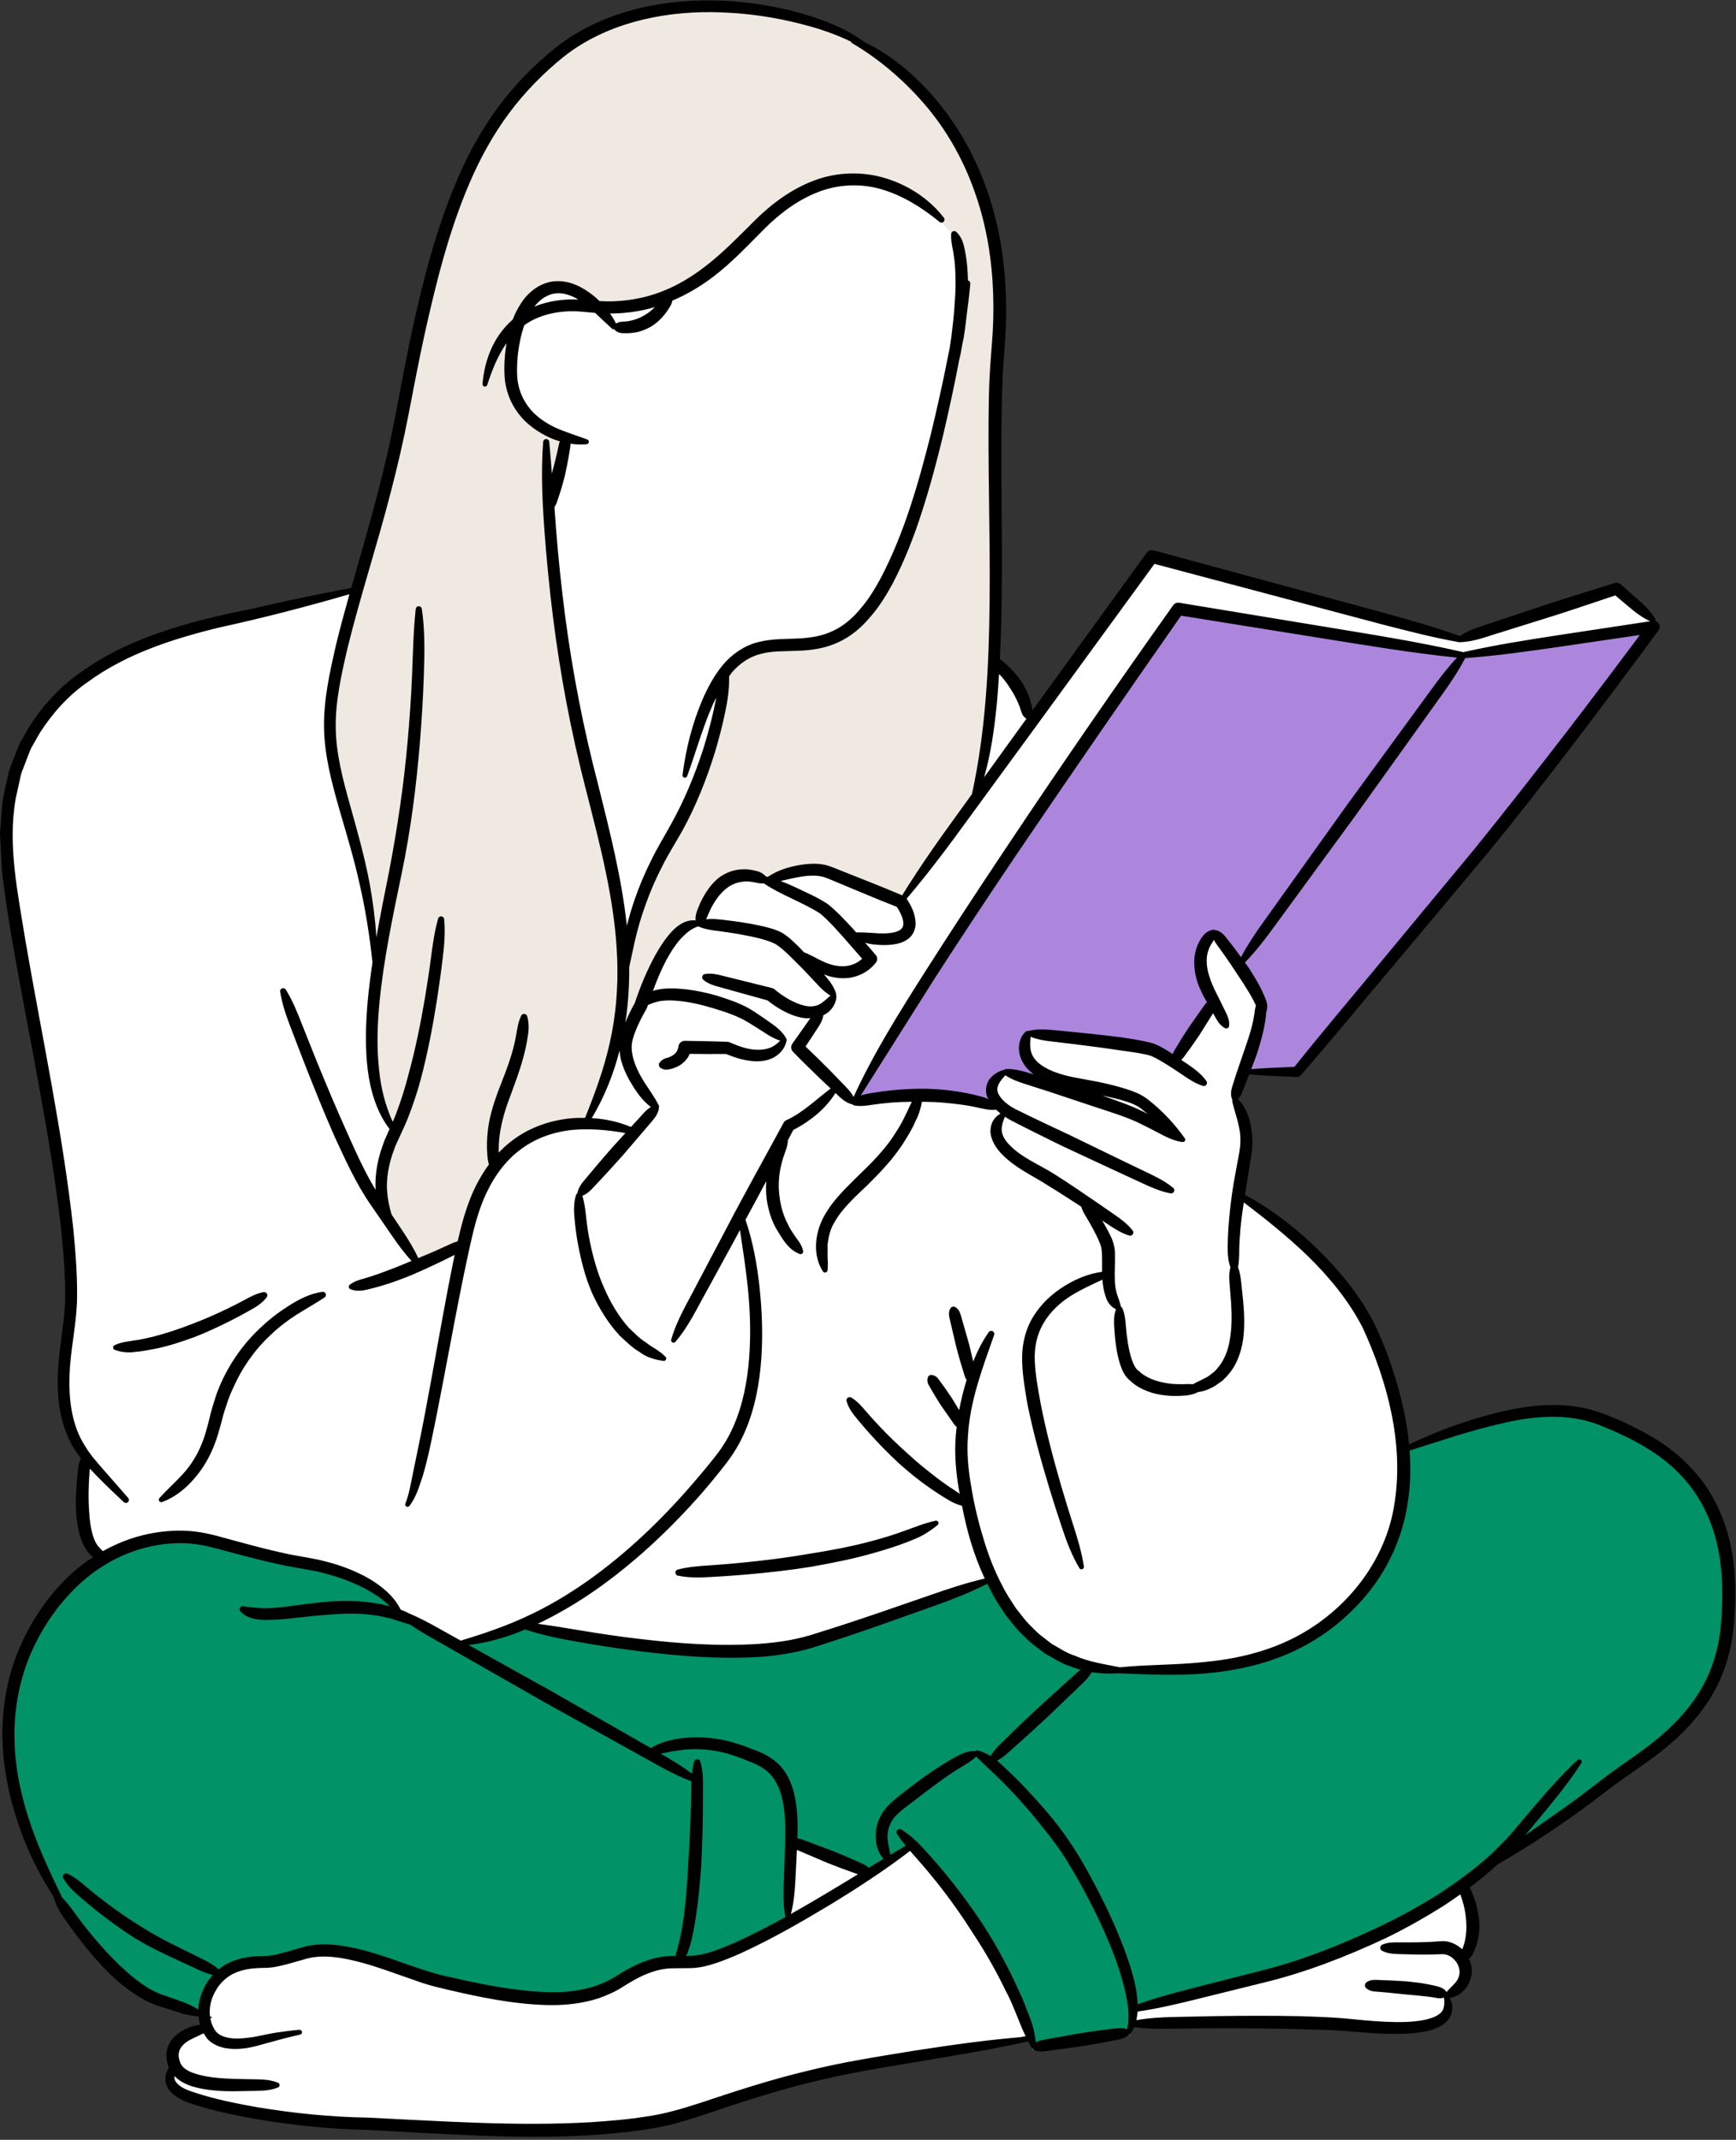
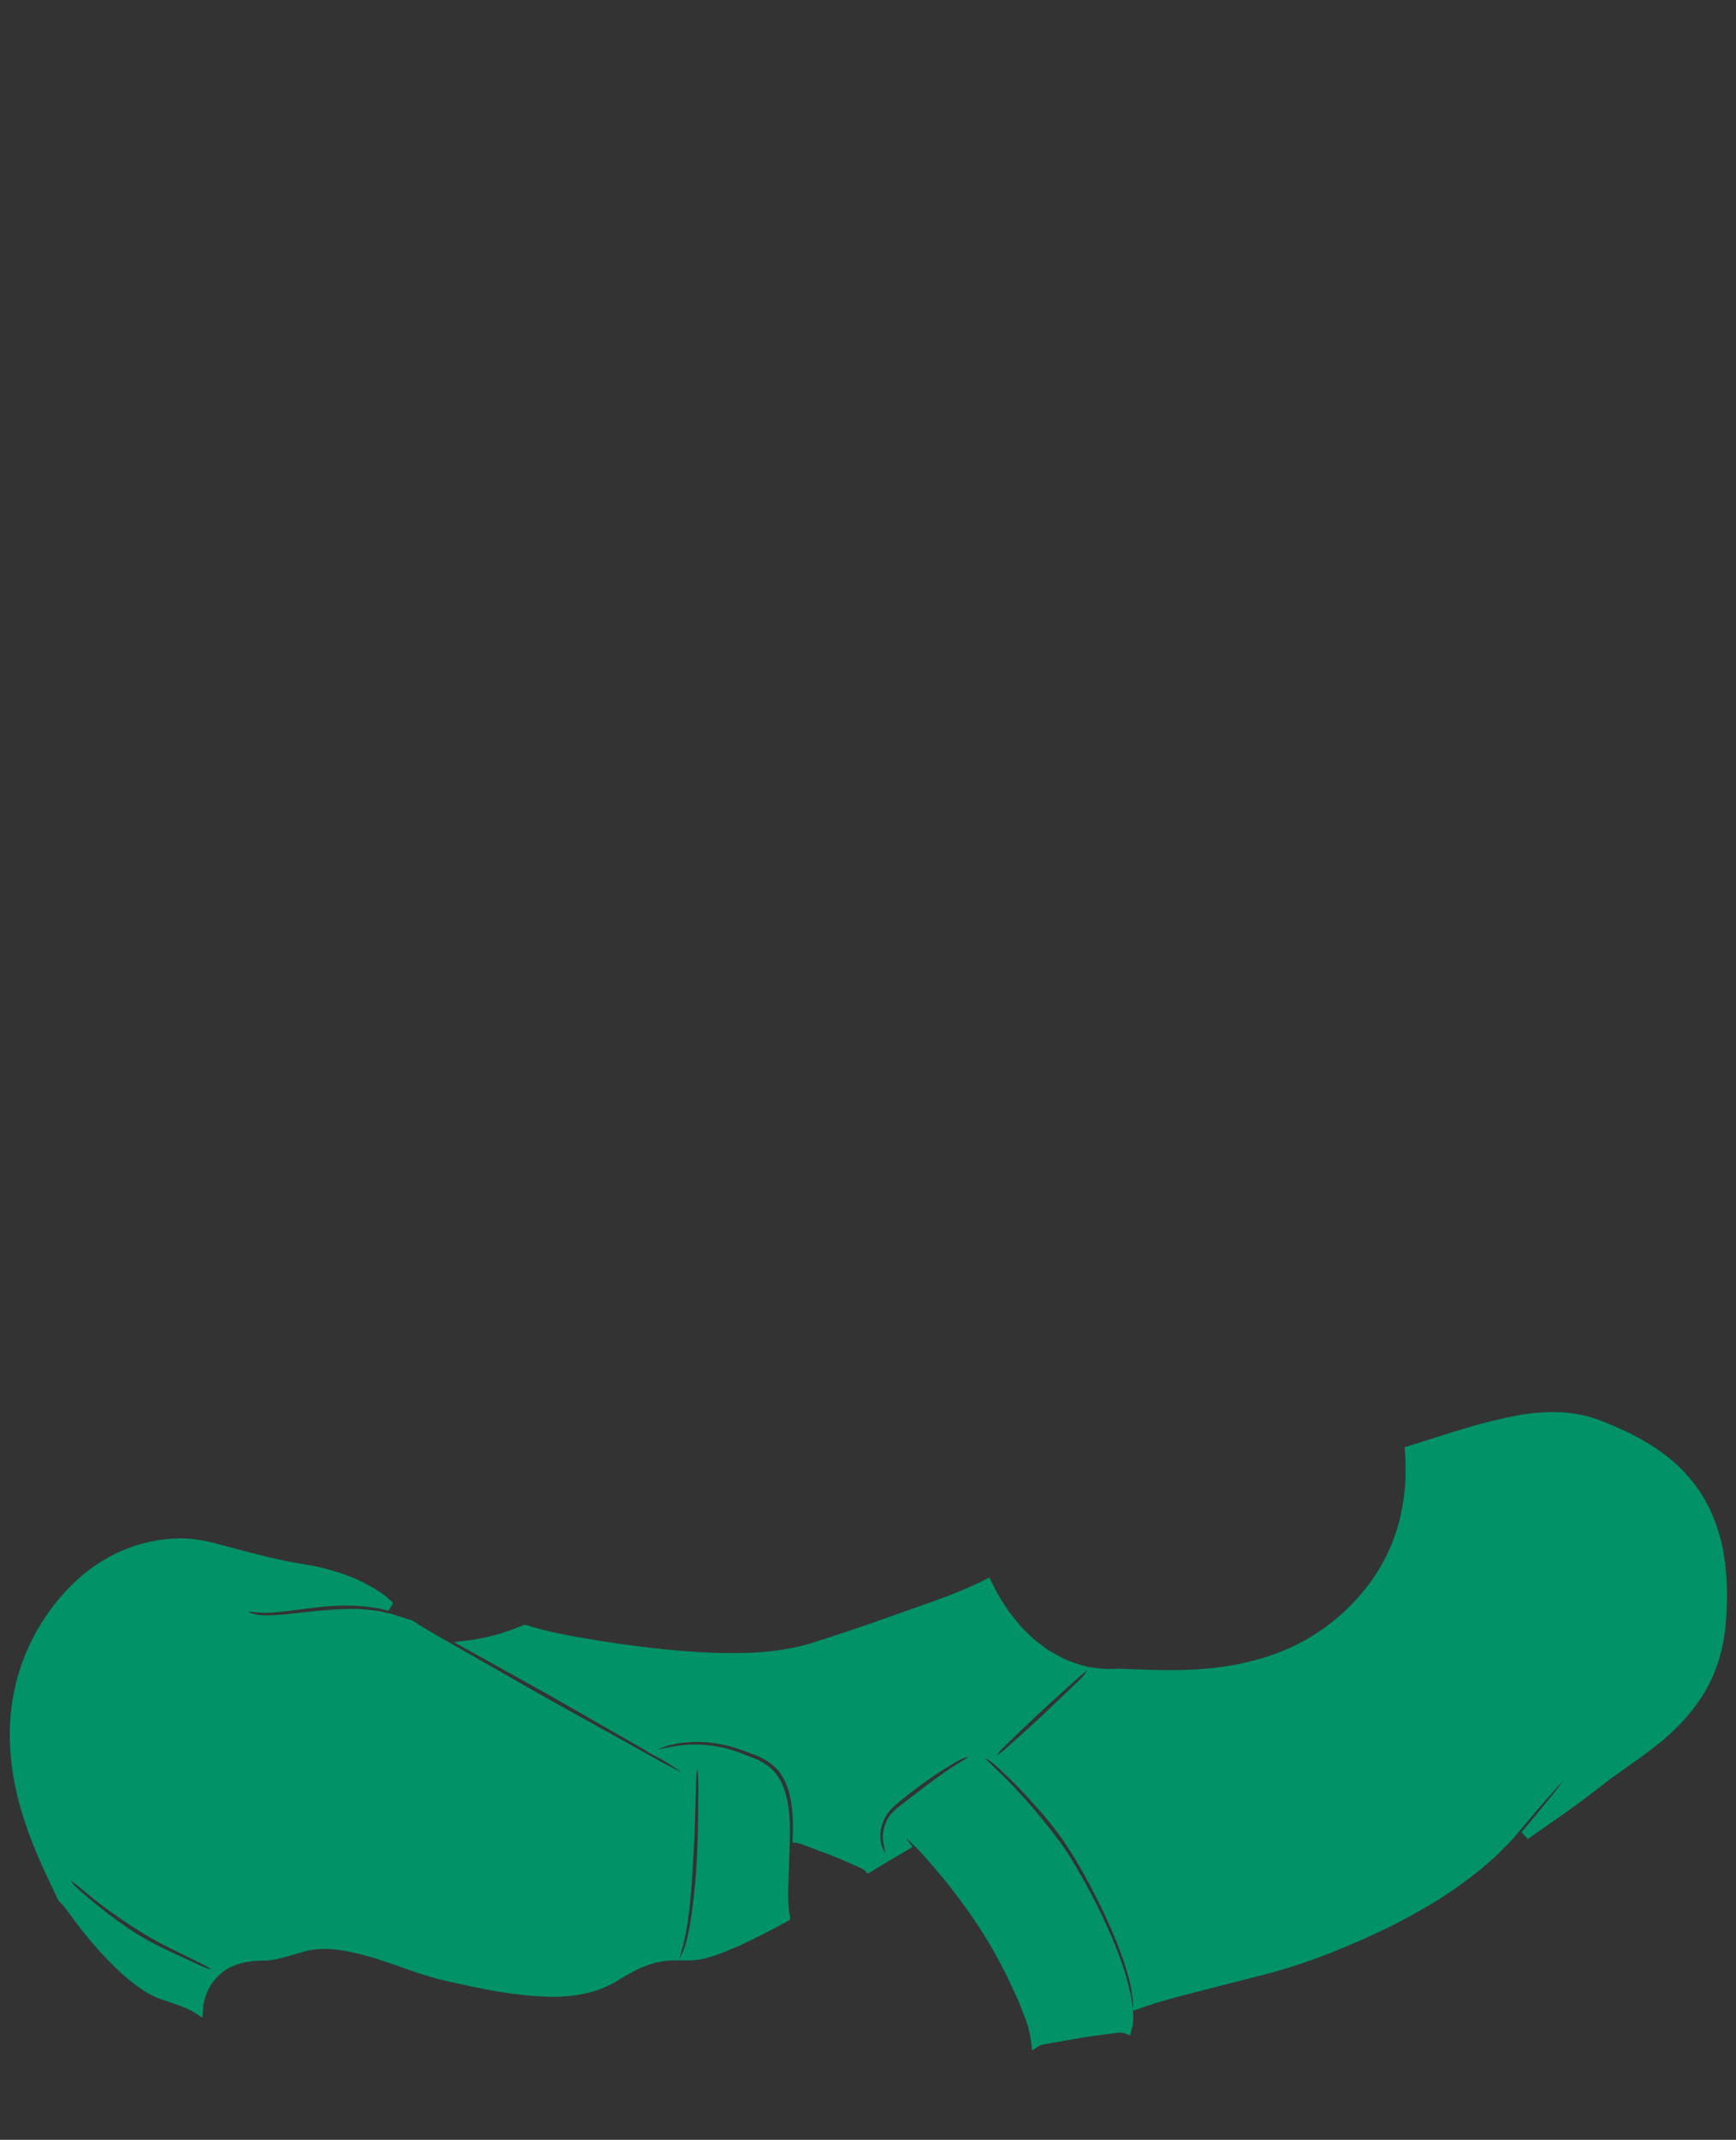
<svg xmlns="http://www.w3.org/2000/svg" fill="#000000" height="500.8" id="Layer_3" preserveAspectRatio="xMidYMid meet" version="1.1" viewBox="0.0 -0.1 406.4 500.8" width="406.4" x="0" xml:space="preserve" y="0" zoomAndPan="magnify">
  <rect x="0.0" y="-0.1" width="406.4" height="500.8" fill="#333333" stroke="none" />
  <g id="change1_1">
-     <path d="M125.124,498.644c-9.849,0-19.832-0.555-29.485-1.093 c-3.182-0.178-6.346-0.352-9.507-0.51c-8.439-0.175-17.164-1.031-26.053-2.549 c-3.778-0.672-8.272-1.542-12.766-2.876l-0.816-0.253 c-1.81-0.554-3.508-1.074-5.114-2.374c-0.525-0.419-1.362-1.41-1.319-2.577 c0.011-0.446,0.098-0.833,0.262-1.215l0.567-1.309l-0.374-1.376 c-0.048-0.18-0.09-0.36-0.122-0.539c-0.164-0.825-0.109-1.71,0.14-2.435 c0.368-1.133,1.108-2.044,2.279-2.84l6.907-4.702l-7.959-2.541l-1.335-0.44 c-0.639-0.213-1.267-0.423-1.9-0.617c-3.317-0.885-6.033-2.721-8.047-4.226 c-2.22-1.649-4.351-3.645-6.523-6.107c-1.958-2.173-3.858-4.512-5.673-6.983 c-0.339-0.49-0.707-0.996-1.076-1.502c-1.304-1.787-2.644-3.626-3.256-5.769 l-0.167-0.582l-0.326-0.507c-2.941-4.559-5.389-9.472-7.273-14.603 c-2.562-7.078-3.985-13.934-4.223-20.359c-0.294-7.119,0.869-14.197,3.368-20.484 c2.647-6.62,6.521-12.453,11.51-17.327c1.036-0.992,2.181-1.967,3.373-2.868 l2.962-2.24l-1.963-3.154c-0.307-0.497-0.596-1.088-0.856-1.758 c-0.819-2.124-1.041-4.3-1.203-6.346c-0.085-1.867-0.04-3.884,0.151-6.415 c0.082-1.077,0.191-2.15,0.315-3.221c0.045-0.392,0.098-0.803,0.212-1.232 l0.485-1.847l-1.113-1.554c-0.305-0.428-0.57-0.831-0.811-1.239 c-2.586-4.294-3.754-9.805-3.487-16.41c0.085-2.997,0.477-5.963,0.858-8.831 c0.352-2.668,0.718-5.428,0.821-8.121c0.135-5.795-0.371-11.581-0.904-17.017 c-1.799-15.853-4.806-31.803-7.713-47.228l-0.058-0.318 c-1.235-6.563-2.472-13.133-3.625-19.717c-0.946-5.666-1.855-11.248-2.493-16.882 l-0.437-8.524c0.082-0.984,0.14-1.828,0.199-2.673 c0.127-1.933,0.26-3.927,0.57-5.842l1.11-4.961 c0.09-0.436,0.172-0.84,0.31-1.228l1.333-3.44 c0.315-0.827,0.625-1.641,0.978-2.435l2.226-3.888 c3.246-5.028,7.191-9.198,11.618-12.213c9.766-7.08,21.342-10.482,31.392-12.885 c2.764-0.633,5.535-1.236,8.309-1.783l8.346-1.88 c3.956-0.833,8.518-1.786,13.084-2.648l2.467-0.468l1.937-6.771 c1.579-5.507,3.211-11.205,4.658-16.881c1.667-6.444,3.028-12.473,4.165-18.419 l0.562-2.965c0.988-5.221,1.979-10.462,3.074-15.582 c2.377-11.002,5.522-23.911,10.832-36.175c2.684-6.146,5.84-11.66,9.377-16.376 c3.686-4.927,8.118-9.478,13.179-13.529C142.309,3.205,156.169,1.357,165.811,1.357 l0.829,0.004c6.028,0.05,12.31,0.87,18.658,2.439 c5.424,1.477,11.197,3.353,16.041,6.885l0.291,0.213l0.326,0.158 c5.829,2.838,11.324,7.31,16.335,13.293c5.024,6.015,8.924,13.019,11.595,20.818 c2.491,7.174,3.911,15.079,4.221,23.516c0.154,3.826,0.069,7.855-0.252,11.984 c-0.371,4.753-0.57,8.442-0.649,11.956c-0.217,8.675-0.146,17.417-0.077,25.872 l0.003,0.417c0.056,7.081,0.111,14.403-0.003,21.601 c-0.058,4.249-0.175,8.341-0.347,12.174l-0.09,1.975l1.497,1.29 c0.432,0.371,0.861,0.78,1.285,1.199c0.964,0.967,1.847,2.036,2.597,3.154 c0.315,0.51,0.654,1.11,0.941,1.693l2.975,6.089l27.55-38.023l54.698,14.746 c5.204,1.456,10.62,2.97,15.853,4.8l1.704,0.595l1.584-0.861 c1.63-0.886,3.384-1.453,5.238-2.052c0.843-0.272,1.603-0.519,2.355-0.79 l9.112-3.028c4.163-1.427,8.42-2.745,12.538-4.019 c2.085-0.646,3.945-1.223,5.805-1.811l4.327,3.76 c1.251,1.108,2.56,2.371,3.569,4.004l0.321,0.69l0.511,0.469 c-6.367,8.75-12.917,17.493-20.01,26.797 c-8.095,10.608-14.467,18.69-20.667,26.204l-21.438,25.594 c-2.552,3.013-5.09,6.048-7.623,9.084l-0.236,0.282 c-4.43,5.301-9.011,10.784-13.637,16.063c-2.822-0.098-5.917-0.219-9.035-0.424 l-2.983-0.197l-1.73,4.469c-0.127,0.368-0.201,0.555-0.289,0.738l-1.025,2.125 l1.333,1.946c0.538,0.783,0.962,1.714,1.293,2.846 c0.477,1.68,0.726,3.385,0.729,5.036c0.016,1.436-0.228,2.883-0.442,4.159 l-1.431,8.949l2.432,1.399c5.026,2.889,9.97,6.657,14.695,11.196 c5.824,5.617,10.153,11.2,13.235,17.061c3.042,6.24,5.352,12.978,7.006,20.487 c0.284,1.374,0.535,2.786,0.745,4.177l0.79,5.249l4.862-2.124 c5.885-2.567,11.536-4.491,17.275-5.879c4.441-1.081,8.354-1.64,11.968-1.709 l0.954-0.013c3.712,0,7.49,0.674,10.93,1.95 c3.582,1.333,7.077,2.983,10.991,5.191c3.63,2.117,6.817,4.666,9.422,7.551 c5.185,5.593,8.484,13.394,9.321,22.006c0.374,3.629,0.389,7.477,0.053,12.132 c-0.273,4.267-1.115,8.244-2.509,11.854c-2.583,6.856-7.626,13.13-15.005,18.681 c-1.992,1.534-4.075,2.979-6.086,4.377c-1.28,0.889-2.546,1.769-3.786,2.664 l-1.847,1.41c-2.557,1.957-5.204,3.98-7.864,5.837 c-6.139,4.349-11.788,7.986-17.294,11.134l-0.408,0.232l-0.342,0.319 c-1.38,1.278-2.904,2.565-4.597,3.89l-2.366,1.851l1.07,2.805 c0.18,0.473,0.347,0.972,0.501,1.477c0.469,1.546,0.76,3.068,0.869,4.543 c0.056,1.58-0.122,3.104-0.546,4.503c-0.201,0.609-0.456,1.334-0.824,2.01 l-0.125,0.249l-0.84,1.453l0.387,1.71c0.135,0.503,0.191,1.023,0.172,1.543 c-0.103,1.673-1.113,3.361-2.567,4.204l-2.332,1.351l0.326,2.632 c0.066,0.666-0.154,1.44-0.572,2.019c-0.959,1.232-2.316,1.791-4.163,2.259 c-2.051,0.445-4.218,0.648-7.114,0.648c-0.896,0-1.791-0.02-2.681-0.045 c-2.65-0.09-5.339-0.315-7.938-0.534l-1.868-0.156 c-2.74-0.188-5.561-0.254-8.288-0.319l-1.558-0.038 c-5.564-0.156-11.298-0.232-17.519-0.232l-2.162,0.003l-9.851,0.093 c-0.922,0.02-1.826,0.034-2.732,0.034c-1.812,0-3.389-0.06-4.82-0.184 l-2.56-0.221l-1.123,1.913l-0.148,0.079l-0.305,0.249 c-0.548,0.446-1.057,0.607-1.807,0.746l-2.758,0.526 c-1.232,0.249-2.459,0.453-3.683,0.658l-1.802,0.305l-8.306,1.147 c-0.376,0.057-0.718,0.105-1.07,0.105c-0.342,0-0.633-0.048-0.919-0.154 l-0.143-0.131l-0.154-0.101l-1.444-2.101l-2.663,0.57 c-6.857,1.468-13.799,2.632-20.51,3.758l-6.03,1.012 c-7.49,1.249-15.24,2.541-22.749,4.471c-8.765,2.125-17.41,5.044-25.036,7.619 c-3.996,1.313-8.32,2.619-12.649,3.222c-4.348,0.733-8.656,1.082-13.062,1.404 C134.246,498.518,129.874,498.644,125.124,498.644z" fill="#ffffff" />
-   </g>
+     </g>
  <g id="change2_1">
    <path d="M403.958,366.868c-0.771-8.516-3.993-16.249-9.056-21.754 c-5.699-6.484-13.759-10.204-20.14-12.719c-3.373-1.333-7.164-2.008-11.274-2.008 c-3.76,0-7.832,0.544-12.427,1.661c-5.588,1.265-11.147,3.044-16.523,4.765 c-1.624,0.521-5.713,1.808-5.713,1.808l0.066,0.862 c0.337,4.393,0.17,8.603-0.506,12.525c-1.142,7.195-4.17,14.027-8.76,19.763 c-4.552,5.724-10.405,10.374-16.926,13.451c-5.983,2.848-13.049,4.621-21.001,5.27 c-2.408,0.196-4.971,0.291-7.832,0.291c-3.611,0-7.273-0.154-10.816-0.301 l-1.251-0.045c-0.617,0.04-1.237,0.06-1.86,0.06 c-1.415,0-2.827-0.107-4.197-0.321l-0.742-0.114l-0.018,0.032l-1.731-0.462 c-0.76-0.203-1.561-0.436-2.414-0.807c-1.346-0.401-2.575-1.11-3.879-1.859 c-0.572-0.33-1.147-0.661-1.579-0.868l-0.975-0.733 c-1.354-1.012-2.756-2.059-3.956-3.341c-1.168-1.035-2.138-2.253-3.161-3.543 l-0.909-1.121l-0.774-1.171c-0.933-1.402-1.812-2.725-2.554-4.223 c-0.236-0.417-0.445-0.847-0.657-1.281l-0.782-1.573l-0.972,0.493 c-4.215,2.136-8.473,3.751-12.082,5.046l-13.367,4.745 c-4.467,1.542-8.937,3.059-13.492,4.506c-4.004,1.408-8.693,2.32-13.921,2.708 c-2.096,0.125-4.282,0.188-6.497,0.188c-6.34,0-13.28-0.506-21.851-1.592 c-5.106-0.616-10.177-1.465-14.03-2.137c-4.859-0.827-8.717-1.729-12.138-2.838 l-0.384-0.125l-0.374,0.158c-4.401,1.861-8.757,3.059-12.943,3.557l-3.317,0.393 l22.275,12.397l23.067,13.212l-0.158,0.032l3.187,1.675 c1.601,0.931,3.264,1.979,4.909,3.107c-1.878-0.847-3.631-1.777-5.166-2.633 l-8.762-4.885l-17.516-9.733l-26.101-14.896c-1.743-0.999-3.603-2.089-5.387-3.295 l-0.162-0.109l-0.188-0.046c-0.599-0.146-1.174-0.334-1.746-0.521 c-0.48-0.156-0.959-0.313-1.354-0.416c-0.805-0.305-1.664-0.543-2.615-0.727 l-0.758-0.17c-0.599-0.138-1.2-0.276-1.757-0.329 c-1.831-0.282-3.749-0.42-5.869-0.42c-1.439,0-2.949,0.064-4.594,0.193 c-2.324,0.146-4.645,0.403-7,0.662c-1.153,0.127-2.31,0.256-3.492,0.372 c-1.664,0.179-3.275,0.27-4.785,0.27l-0.506-0.003 c-1.168-0.053-2.562-0.211-3.699-0.876c1.113,0.138,2.175,0.207,3.285,0.278 l0.44,0.025c1.608-0.025,3.362-0.156,5.209-0.387 c1.07-0.127,2.149-0.266,3.235-0.407c2.374-0.307,4.83-0.624,7.257-0.808 c1.174-0.072,2.353-0.113,3.54-0.113c2.562,0,4.87,0.191,7.119,0.595 c0.649,0.076,1.285,0.242,1.918,0.405l0.861,0.228l1.118-1.783 c-1.553-1.626-3.59-3.072-6.417-4.553c-2.798-1.451-5.97-2.624-9.695-3.588 c-1.81-0.472-3.731-0.796-5.588-1.11c-1.542-0.262-3.103-0.526-4.663-0.881 c-3.288-0.699-6.409-1.517-10.164-2.516c-0.911-0.228-1.82-0.476-2.729-0.722 c-2.43-0.661-4.939-1.343-7.366-1.61c-1.033-0.119-2.106-0.179-3.193-0.179 c-2.247,0-4.621,0.257-7.061,0.766c-6.568,1.391-12.766,4.743-17.917,9.694 c-4.891,4.699-8.852,10.589-11.459,17.037c-2.525,6.266-3.725,13.288-3.468,20.3 c0.201,6.375,1.571,13.204,4.075,20.297c1.958,5.526,4.412,10.728,7.18,16.47 l0.082,0.17l0.135,0.132c1.168,1.153,2.109,2.455,3.103,3.833 c0.543,0.754,1.086,1.505,1.659,2.219c2.053,2.638,3.951,4.865,5.789,6.804 c2.348,2.505,4.401,4.437,6.46,6.072c2.756,2.218,5.259,3.623,7.541,4.259 l0.276,0.105h0.045c0.609,0.23,1.221,0.445,1.836,0.66 c1.892,0.662,3.678,1.286,5.318,2.342l1.574,1.011l0.098-1.867 c0.095-1.804,0.646-3.637,1.603-5.314c0.397-0.723,0.896-1.407,1.529-2.092 l0.636-0.69l0.617-0.515c0.445-0.37,0.89-0.692,1.37-0.979 c1.59-0.919,3.468-1.494,5.728-1.758c1.002-0.106,2.003-0.132,3.185-0.154 c0.986,0,1.788-0.162,2.663-0.356c1.492-0.333,3.018-0.774,4.568-1.223l1.126-0.325 c1.63-0.541,3.468-0.813,5.463-0.813c1.926,0,4.049,0.256,6.322,0.766 c3.972,0.809,7.8,2.157,11.499,3.46c3.609,1.27,7.339,2.585,11.075,3.342 c8.638,1.998,15.887,3.376,23.187,3.609c0.485,0.017,0.97,0.025,1.452,0.025 c3.611,0,6.998-0.49,10.103-1.472c2.154-0.774,3.813-1.559,5.193-2.456 c1.489-0.913,3.341-2.047,5.246-2.864c1.961-0.869,3.895-1.404,5.781-1.598 c0.766-0.102,1.531-0.127,2.297-0.127h0.808h0.029h2.766h0.021 c3.641-0.142,7.366-1.746,11.096-3.352c3.519-1.602,7.289-3.512,11.526-5.844 l0.562-0.31v-0.641l-0.016-0.47l-0.082-0.086 c-0.442-2.622-0.389-5.193-0.286-7.816l0.302-8.346l0.008-0.482 c0.053-2.571,0.109-5.229-0.209-7.814c-0.421-3.382-1.192-5.824-2.401-7.648 c-1.282-2.1-3.317-3.614-6.375-4.753c-2.504-1.02-4.989-1.978-7.861-2.476 c-1.733-0.326-3.513-0.49-5.289-0.49c-0.986,0-1.969,0.05-2.952,0.152 c-1.754,0.189-3.497,0.538-5.36,0.91l-0.311,0.062 c1.598-0.76,3.442-1.271,5.618-1.53c1.131-0.136,2.281-0.207,3.418-0.207 c1.661,0,3.336,0.15,4.997,0.448c2.684,0.408,5.44,1.398,8.057,2.42 c1.781,0.619,5.029,2.083,6.77,4.964c1.648,2.548,2.157,5.401,2.464,8.098 c0.244,2.283,0.207,4.522,0.13,6.601l-0.037,1.013l1.007,0.106 c0.374,0.038,0.726,0.132,1.171,0.317l6.915,2.593l0.946,0.385 c1.187,0.484,2.379,0.968,3.582,1.527l2.295,1.021 c0.469,0.188,0.821,0.413,1.102,0.713l0.601,0.639l4.515-2.732l5.993-3.54 c0,0-1.357-1.672-1.645-2.048c1.468,1.118,2.718,2.424,3.871,3.707 c1.627,1.782,3.285,3.703,4.928,5.709c3.142,3.837,6.131,7.93,8.879,12.159 c2.581,4.054,5.005,8.495,7.199,13.186l1.55,3.419l1.396,3.586 c0.768,1.804,1.298,3.887,1.574,6.188l0.207,1.714l1.455-0.93 c0.519-0.33,1.123-0.457,1.722-0.55l8.275-1.461l1.365-0.204 c1.378-0.208,2.758-0.416,4.147-0.579l2.795-0.354 c0.284-0.036,0.564-0.062,0.851-0.062c0.442,0,0.821,0.068,1.192,0.213 l1.118,0.443l0.323-1.159c0.816-2.912,0.31-5.959-0.336-9.105 c-0.67-2.977-1.619-6.06-2.816-9.158c-2.138-5.576-4.846-11.267-8.288-17.404 c-1.537-2.704-3.198-5.563-5.093-8.195c-1.969-2.654-3.972-5.191-5.956-7.541 c-2.061-2.443-4.242-4.845-6.484-7.141c-1.089-1.118-2.242-2.2-3.381-3.271 c-0.714-0.67-1.385-1.333-2.067-1.998c0.325,0.168,0.65,0.341,0.909,0.498 l0.546,0.33l0.823,0.669c0.869,0.706,1.675,1.486,2.477,2.265 c0.384,0.371,0.768,0.742,1.139,1.088c2.167,2.118,4.34,4.423,6.656,7.062 c4.117,4.525,7.835,9.864,11.057,15.883c3.397,6.146,6.081,11.885,8.206,17.532 c1.052,2.925,2.104,6.079,2.663,9.3c0.191,1.203,0.289,2.174,0.313,3.058 l0.034,1.496l1.412-0.499c4.496-1.592,9.186-2.823,13.229-3.851l14.909-3.822 c8.81-2.154,18.221-5.63,28.783-10.63c4.406-2.113,8.932-4.596,13.473-7.396 c5.05-3.303,8.937-6.233,12.188-9.181c0.684-0.551,1.296-1.176,1.905-1.804 c0.281-0.291,0.564-0.583,0.869-0.878l0.506-0.502 c0.747-0.742,1.486-1.477,2.159-2.305l4.96-5.879 c2.287-2.659,4.348-5.032,6.439-7.237c-1.876,2.517-3.895,4.984-6.06,7.598 l-3.855,4.613l1.455,1.584l2.904-2.026c2.279-1.588,4.549-3.169,6.812-4.785 c2.493-1.757,4.793-3.528,7.228-5.404l2.446-1.879 c1.221-0.892,2.451-1.757,3.672-2.616c2.048-1.441,4.165-2.933,6.139-4.476 c7.297-5.538,12.276-11.781,14.793-18.55c1.351-3.549,2.167-7.49,2.43-11.707 C404.371,374.415,404.337,370.485,403.958,366.868z M46.549,459.748l-4.891-2.255 c-2.507-1.137-6.227-2.887-9.581-4.949c-2.817-1.778-5.689-3.842-8.778-6.309 c-1.425-1.13-2.801-2.287-4.17-3.47c-0.893-0.77-1.873-1.66-2.676-2.76 c1.084,0.661,2.051,1.475,3.06,2.322c1.37,1.153,2.769,2.304,4.192,3.37 c2.983,2.265,5.962,4.312,8.831,6.07c3.304,2.132,6.619,3.796,9.414,5.135 l4.833,2.39c0.896,0.439,1.9,0.966,2.843,1.653 C48.499,460.644,47.453,460.179,46.549,459.748z M159.655,457.19l-0.632,1.387 l0.478-1.844c0.188-0.738,0.374-1.474,0.599-2.268 c0.458-2,0.811-4.001,1.049-5.928c0.562-4.095,0.832-8.24,1.039-12.093 c0.268-3.957,0.461-8.035,0.57-12.119l0.167-6.106 c0-0.469-0.003-0.911,0.024-1.38l0.042-0.802l-0.04-0.015l0.101-0.882 c0.05-0.444,0.111-0.86,0.178-1.249c0.238,1.355,0.262,2.754,0.262,4.345 l-0.053,6.106c-0.026,3.863-0.154,7.954-0.379,12.146 c-0.31,4.671-0.71,8.521-1.264,12.111c-0.374,2.367-0.755,4.275-1.19,5.97 C160.31,455.578,160,456.436,159.655,457.19z M253.61,391.56l0.872-0.63 c-0.54,0.872-1.203,1.593-1.741,2.111l-8.775,8.397l-1.327,1.22 c-1.534,1.414-3.076,2.832-4.658,4.223l-3.007,2.681 c-0.505,0.445-1.074,0.807-1.647,1.157c0.348-0.509,0.747-1.016,1.276-1.544 l2.912-2.828c1.198-1.18,2.416-2.33,3.635-3.482l2.191-2.077l5.991-5.449 l3.028-2.728C252.759,392.236,253.159,391.884,253.61,391.56z M206.749,426.235 c0.514-1.329,1.439-2.594,2.761-3.77c0.813-0.747,1.563-1.333,2.318-1.925 c0.408-0.322,0.821-0.647,1.206-0.963l0.75-0.56 c2.159-1.61,4.393-3.275,6.703-4.743c1.282-0.827,2.591-1.6,3.937-2.34 c0.697-0.371,1.492-0.73,2.381-0.946c-0.713,0.526-1.437,1.004-2.15,1.419 c-1.272,0.774-2.541,1.575-3.781,2.457c-2.61,1.856-4.994,3.633-7.289,5.433 c-0.466,0.368-0.935,0.719-1.394,1.062c-2.032,1.522-3.953,2.958-4.817,5.131 c-0.594,1.347-0.811,2.84-0.623,4.319c0.09,0.714,0.238,1.44,0.395,2.193 l0.122,0.611c-0.542-0.77-0.941-1.659-1.084-2.76 C205.943,429.329,206.139,427.699,206.749,426.235z" fill="#019267" />
  </g>
  <g id="change3_1">
-     <path d="M364.876,150.222l-1.2,0.168c-6.78,0.956-13.791,1.943-20.76,2.455 l-0.412,0.031l-1.323-0.137c-9.025-0.933-18.131-2.386-26.938-3.793l-38.247-6.129 L275.606,143.375c-13.492,19.312-26.52,38.22-38.724,56.203 c-6.473,9.572-12.885,19.272-19.066,28.843l-18.852,29.865l2.885-0.962 c0.681-0.227,1.415-0.376,2.117-0.501c1.399-0.24,2.798-0.424,4.242-0.616 c2.697-0.277,5.151-0.412,7.498-0.412l1.105,0.011 c2.968,0.056,5.837,0.342,8.529,0.851c1.412,0.265,2.798,0.584,4.2,0.963 c0.376,0.094,0.737,0.234,1.097,0.371l2.623,0.971l-0.872-2.246 c-0.072-0.18-0.162-0.314-0.238-0.432c-0.45-0.998-0.249-2.487,0.48-3.295 c0.657-0.813,1.521-1.343,2.464-1.632l0.315,0.048l0.297-0.24 c1.762,0,3.402,0.454,5.09,0.966l0.869,0.244l0.954-1.906 c-1.094-0.841-1.873-1.739-2.382-2.758c-0.962-1.856-0.766-4.086,0.464-5.416 l0.445-0.013l0.109-0.103c0.824-0.179,1.693-0.266,2.644-0.266 c0.766,0,1.524,0.056,2.297,0.135l5.453,0.514 c3.654,0.352,7.302,0.758,10.908,1.216c1.478,0.216,3.431,0.521,5.471,0.97 c1.055,0.192,1.953,0.47,2.655,0.819c0.866,0.448,1.656,0.922,2.411,1.391 c0.276,0.175,0.527,0.351,0.8,0.542l1.192,0.833l0.461-1.379 c0.072-0.221,0.164-0.419,0.302-0.649l1.094-1.8 c0.389-0.661,0.805-1.306,1.224-1.953c0.331-0.515,0.665-1.033,0.949-1.498 l2.422-3.399l1.216-1.745c0.127-0.201,0.286-0.428,0.48-0.587l0.694-0.568 l-1.335-2.465c-0.48-0.963-0.935-1.908-1.237-2.885 c-0.715-2.235-0.888-4.335-0.514-6.229c0.217-1.035,0.628-2.057,1.184-2.953 c0.617-0.978,1.224-1.472,2-1.628l0.156,0.098h0.382 c0.758,0.253,1.216,0.784,1.738,1.455l1.712,2.198 c0.384,0.495,0.755,1.004,1.123,1.506l1.035,1.4l0.383,0.549 c0,0,0.641,0.858,0.731,0.986l0.427,0.677c0.877,1.388,1.704,2.699,2.414,4.117 l0.297,0.625c0.302,0.628,0.604,1.26,0.877,1.994 c0.339,0.811,0.379,1.539,0.111,2.167l-0.087,0.203v0.221 c0,0.182,0.003,0.384-0.016,0.567c-0.132,1.029-0.291,2.032-0.501,3.031 c-0.366,1.688-0.851,3.483-1.563,5.777c-0.352,0.995-0.726,1.953-1.1,2.92 l-0.864,2.234l1.709-0.125c3.172-0.231,6.468-0.399,10.076-0.513l0.503-0.016 l0.313-0.395c4.329-5.453,8.871-10.9,13.264-16.17 c2.546-3.055,5.095-6.11,7.612-9.18l21.308-25.677 c7.159-8.858,14.316-18.072,20.635-26.203c5.901-7.664,11.974-15.703,18.054-23.891 l1.563-2.105L364.876,150.222z M296.589,216.391l19.448-27.23l13.187-18.017 l6.568-9.01c1.404-1.94,2.975-3.959,4.676-5.937 c-1.219,2.021-2.599,4.034-4.212,6.269l-19.477,27.205l-13.184,18.016l-6.563,9.003 c-1.456,1.969-2.791,3.691-4.156,5.29 C293.91,220.261,295.112,218.444,296.589,216.391z" fill="#ac86dd" />
-   </g>
+     </g>
  <g id="change4_1">
-     <path d="M232.598,92.605c-0.18,8.74-0.064,17.604,0.048,26.175 c0.093,7.123,0.188,14.488,0.117,21.727c-0.125,13.686-0.718,29.793-4.178,45.479 l-0.048,0.217l-3.142,4.388c-4.147,5.675-8.958,12.412-13.251,19.415l-0.488,0.798 l-0.861-0.366c-3.754-1.591-7.554-3.089-11.354-4.589l-3.736-1.478 c-0.731-0.303-1.245-0.519-1.916-0.735c-0.623-0.216-1.288-0.354-2.112-0.441 c-0.405-0.042-0.808-0.061-1.2-0.061c-1.057,0-2.067,0.13-3.002,0.27 c-2.936,0.495-5.214,1.33-7.157,2.626l-0.376,0.25l-0.776-0.159l-0.612-0.327 c-0.477-0.499-0.983-0.816-1.505-0.943c-0.872-0.211-1.693-0.411-2.53-0.411 c0,0-0.344,0.008-0.347,0.008c-1.99,0-3.868,0.666-5.339,1.828 c-1.341,1.122-2.448,2.552-3.455,4.48c-0.44,0.853-0.805,1.713-1.142,2.598 c-0.244,0.658-0.392,1.229-0.318,1.837l0.178,1.416l-1.41-0.207 c-0.135-0.02-0.273-0.029-0.411-0.029c-0.541,0-1.139,0.14-1.728,0.405 c-0.829,0.374-1.645,0.984-2.422,1.814c-1.251,1.366-2.406,2.994-3.622,5.116 c-1.841,3.293-3.439,6.995-4.875,11.308c-0.824,1.474-1.502,2.883-2.228,4.629 l-2.075-0.583c0.623-3.958,0.911-8.153,0.882-12.821l0.665-3.165l0.639-2.937 c0.646-2.925,1.563-6.029,2.724-9.225c1.002-2.82,2.3-5.787,3.855-8.809 c0.914-1.847,1.932-3.57,3.01-5.395c0.583-0.988,1.176-1.989,1.757-3.023 c2.87-5.242,5.299-11.098,7.424-17.89c0.925-3.035,1.741-6.199,2.416-9.397 c0.684-3.14,0.97-5.73,0.901-8.155l-0.011-0.37l0.419-0.599 c0.162-0.25,0.331-0.499,0.522-0.711c2.091-2.431,4.563-4.018,7.331-4.696 c2.21-0.586,4.557-0.635,7.043-0.686c0.623-0.013,1.253-0.026,1.884-0.049 c3.611-0.127,6.534-0.742,8.937-1.877c2.589-1.154,4.994-3.046,7.175-5.633 c2.136-2.44,3.77-5.216,5.09-7.611c2.612-5,4.915-10.654,6.833-16.785 c1.95-5.927,3.474-11.891,4.867-17.493c1.224-5.315,2.631-11.522,3.784-17.682 c0.278-1.102,0.437-2.03,0.596-2.952c0.125-0.729,0.252-1.456,0.416-2.167 c0.291-1.66,0.538-3.454,0.739-5.426c0.249-1.871,0.501-3.77,0.692-5.65 l-0.307,0.321l-0.09-2.59c-0.026-1.04-0.082-2.052-0.162-3.092 c-0.101-1.304-0.299-2.642-0.604-4.092c-0.278-1.309-0.591-2.471-1.606-3.418 l-3.005-3.414c-3.264-4.223-7.806-7.294-13.174-8.93 c-2.316-0.71-4.748-1.069-7.228-1.069c-3.007,0-6.036,0.548-8.757,1.586 c-4.637,1.753-9.146,4.783-13.404,9.009l-1.497,1.492 c-3.397,3.393-6.605,6.597-10.272,9.425c-4.528,3.516-9.268,5.954-14.083,7.241 c-2.562,0.67-5.204,1.065-7.859,1.176c-0.435,0.02-0.864,0.029-1.293,0.029 c-0.779,0-1.547-0.03-2.326-0.085l-0.405-0.028l-0.286-0.285 c-0.435-0.432-0.864-0.84-1.346-1.221c-2.655-2.097-5.116-3.117-7.527-3.117 l-0.474,0.013c-3.246,0.127-5.864,2.422-7.239,4.528 c-0.776,1.179-1.433,2.454-1.961,3.792l-0.082,0.212l-0.162,0.16 c-2.814,2.477-4.462,5.442-5.429,8.183c0.67-1.416,1.449-2.817,2.369-4.102 l1.953,0.809c-0.453,2.718-0.596,5.142-0.448,7.624 c0.178,2.896,1.264,5.756,3.055,8.052c1.574,2.097,3.866,3.858,6.823,5.249 c0.723,0.323,1.489,0.604,2.284,0.833l1.256,0.363l-0.588,1.168 c-0.066,0.131-0.111,0.323-0.156,0.527l-0.514,2.312 c-0.302,1.4-0.66,2.805-1.047,4.181l-0.069,0.307l-2.138-0.164 c-0.042-0.538-0.082-1.072-0.125-1.603c-0.072,5.122,0.209,10.083,0.527,14.467 c0.469,6.554,1.142,13.39,1.998,20.32c1.685,13.561,4.253,27.051,7.628,40.099 l0.596,2.35c3.111,12.219,6.327,24.854,6.815,37.602 c0.289,7.045-0.305,13.841-1.762,20.198c-1.431,6.42-3.749,12.533-5.829,17.666 l-0.276,0.677c0,0-0.787,0-0.816,0c-0.946,0-1.894,0.001-2.84,0.078 c-5.159,0.437-10.06,2.301-13.794,5.25c-0.877,0.688-1.741,1.476-2.716,2.481 l-1.818,1.873l-0.048-2.609c-0.026-1.59,0.066-3.121,0.284-4.551 c0.371-2.708,1.158-5.577,2.477-9.017l0.556-1.53 c0.88-2.41,1.791-4.902,2.472-7.452c0.44-1.594,0.779-3.158,1.007-4.657 c0.217-1.313,0.262-2.418,0.135-3.403c-0.249,0.779-0.392,1.571-0.541,2.397 l-0.17,0.918c-0.249,1.52-0.615,3.067-1.086,4.565 c-0.689,2.345-1.563,4.592-2.488,6.97l-0.737,1.909 c-0.975,2.684-2.022,5.891-2.348,9.215c-0.156,1.6-0.183,3.211-0.079,4.788 c0.058,0.925,0.175,1.651,0.363,2.284l0.156,0.515l-0.318,0.435 c-1.5,2.06-2.801,4.355-3.868,6.82c-1.566,3.684-2.536,7.513-3.278,10.771 l-0.143,0.637l-0.633,0.17c-0.591,0.159-1.206,0.397-1.831,0.71l-3.288,1.508 c-0.848,0.371-1.69,0.713-2.53,1.053l-2.403,0.991l-0.437-0.946 c-1.158-2.488-2.607-4.736-3.741-6.416l-2.509-3.776l-0.045-0.154 c-0.594-1.974-0.946-3.753-1.073-5.44c-0.254-2.752,0.14-5.756,1.211-9.172 l0.805-2.17c0,0,1.402-3.093,1.637-3.607c0.435-0.938,0.882-1.9,1.245-2.838 c1.147-2.893,2.157-5.923,3.005-9.01c1.407-5.324,2.57-11.033,3.773-18.497 c0.458-3.104,0.917-6.208,1.269-9.337c0.265-2.048,0.514-4.365,0.509-6.767 c-0.458,2.179-0.771,4.408-1.068,6.677c-0.411,3.133-0.872,6.238-1.391,9.317 c-1.174,7.007-2.477,13.017-3.988,18.375c-0.71,2.822-1.624,5.751-2.793,8.925 l-0.835,1.983l-0.964,2.226l-1.017-2.203c-1.749-3.786-2.856-8.039-3.299-12.641 c-0.506-4.474-0.49-9.38,0.056-15.423c0.935-10.047,3.047-20.147,5.093-29.917 l0.135-0.649c1.939-9.254,3.336-19.327,4.268-30.795 c0.466-5.56,0.766-10.635,0.919-15.521c0.146-3.996,0.244-7.924-0.058-11.844 c-0.191,2.699-0.284,5.418-0.376,8.076c-0.042,1.247-0.085,2.493-0.138,3.739 c-0.215,5.135-0.575,10.348-1.062,15.496c-0.798,9.434-2.223,19.472-4.356,30.677 c-1.012,5.016-2.059,10.19-2.952,15.366l-2.154-0.109 c-0.299-4.253-0.824-8.439-1.558-12.442c-1.131-6.079-2.832-12.103-4.478-17.928 l-0.111-0.395c-1.818-6.503-3.325-12.378-3.378-18.464 c-0.079-5.963,1.195-11.939,2.742-18.57c1.637-6.727,3.609-13.506,5.516-20.06 c1.553-5.343,3.161-10.869,4.584-16.351c1.725-6.609,3.103-12.639,4.215-18.435 l0.355-1.853c1.052-5.478,2.141-11.143,3.341-16.678 c2.52-11.262,5.638-24.261,10.752-36.095c2.591-6.042,5.702-11.53,9.242-16.304 c3.699-4.948,8.079-9.478,13.025-13.467c11.202-8.813,25.036-10.661,34.67-10.661 l0.668,0.003c6.359,0.054,12.639,0.794,18.658,2.198 c3.315,0.741,6.285,1.578,9.067,2.557c2.194,0.808,3.834,1.501,5.334,2.25 l0.366,0.183l0.122,0.297c6.619,3.924,12.758,9.215,17.879,15.372 c4.979,6.007,8.831,12.998,11.452,20.777c2.443,7.164,3.813,15.039,4.072,23.404 c0.154,3.716,0.056,7.622-0.302,11.926 C232.882,85.368,232.667,89.175,232.598,92.605z" fill="#efe9e1" />
-   </g>
+     </g>
  <g id="change5_1">
-     <path d="M36.531,315.534c-1.591,0.288-3.168,0.642-4.797,0.761 c-1.603,0.225-3.284,0.134-4.876-0.472c-0.307-0.117-0.46-0.46-0.344-0.766 c0.058-0.151,0.17-0.265,0.306-0.328l0.056-0.026 c1.549-0.709,3.015-0.821,4.524-1.082c1.504-0.163,2.993-0.561,4.48-0.886 c2.961-0.771,5.888-1.731,8.764-2.848c2.893-1.076,5.734-2.323,8.528-3.669 c1.398-0.671,2.781-1.378,4.147-2.115c1.362-0.743,2.728-1.477,4.349-1.78 l0.026-0.005c0.41-0.077,0.805,0.193,0.882,0.604 c0.041,0.218-0.018,0.434-0.142,0.598c-1.043,1.364-2.398,2.205-3.789,2.978 c-1.382,0.789-2.781,1.546-4.2,2.269c-2.835,1.446-5.722,2.807-8.699,3.981 C42.744,313.849,39.695,314.876,36.531,315.534z M51.741,323.586 c-0.558,1.262-1.084,2.533-1.455,3.86c-0.426,1.307-0.837,2.63-1.129,3.922 c-0.632,2.58-1.263,5.048-2.312,7.336c-1.017,2.295-2.397,4.408-4.108,6.263 c-1.706,1.865-3.6,3.54-5.412,5.537c-0.138,0.153-0.197,0.384-0.122,0.591 c0.109,0.299,0.439,0.453,0.738,0.344c2.601-0.946,4.869-2.619,6.77-4.649 c1.921-2.016,3.519-4.376,4.692-6.915c1.206-2.526,1.931-5.223,2.601-7.778 c0.313-1.293,0.716-2.496,1.131-3.706c0.36-1.23,0.87-2.4,1.405-3.559 c2.033-4.673,5-8.949,8.755-12.442c1.839-1.783,3.888-3.355,6.046-4.745 c2.168-1.366,4.418-2.628,6.585-4.047l0.051-0.033 c0.224-0.147,0.356-0.414,0.319-0.698c-0.053-0.395-0.415-0.672-0.81-0.62 c-2.83,0.376-5.287,1.639-7.609,3.086c-2.32,1.449-4.527,3.094-6.526,4.975 C57.283,313.993,53.991,318.557,51.741,323.586z M405.99,379.009 c-0.263,4.132-1.084,8.32-2.597,12.243c-2.994,7.942-8.929,14.367-15.455,19.276 c-3.253,2.506-6.672,4.727-9.894,7.06c-3.121,2.373-6.429,4.957-9.727,7.256 c-5.718,4.055-11.571,7.884-17.658,11.349c-0.065,0.056-0.122,0.124-0.189,0.179 c-2.054,1.894-4.219,3.646-6.446,5.312c0.246,0.334,0.413,0.704,0.56,1.081 c0.312,0.747,0.584,1.51,0.819,2.287c0.472,1.554,0.8,3.169,0.923,4.83 c0.059,1.662-0.109,3.37-0.605,4.997c-0.262,0.813-0.559,1.608-0.977,2.356 c-0.181,0.429-0.48,0.797-0.851,1.109c0.451,0.97,0.703,2.038,0.66,3.156 c-0.191,3.088-2.538,5.686-5.178,5.98c0.289,0.593,0.539,1.222,0.595,1.961 c0.097,0.992-0.183,2.127-0.819,3.01c-1.349,1.733-3.24,2.352-4.932,2.779 c-3.456,0.752-6.829,0.739-10.166,0.644c-3.331-0.113-6.645-0.43-9.887-0.695 c-3.176-0.219-6.505-0.27-9.757-0.352c-6.541-0.185-13.096-0.249-19.651-0.229 l-9.835,0.092c-3.142,0.071-6.286,0.07-9.444-0.346 c-0.212,0.495-0.454,0.981-0.767,1.447c-0.089,0.132-0.224,0.21-0.369,0.234 c-0.011,0.013-0.019,0.03-0.03,0.042c-0.821,0.795-1.728,1.045-2.647,1.215 l-2.756,0.526c-1.834,0.369-3.682,0.649-5.524,0.97l-5.556,0.768l-2.778,0.382 c-0.924,0.14-1.855,0.237-2.872-0.212c-0.127-0.056-0.184-0.178-0.266-0.279 c-0.149-0.034-0.284-0.106-0.364-0.234l-0.017-0.028 c-0.305-0.491-0.531-1.006-0.8-1.508c-8.497,1.898-17.071,3.274-25.628,4.721 c-8.613,1.447-17.187,2.778-25.588,4.938c-8.441,2.048-16.633,4.789-24.939,7.593 c-4.149,1.364-8.475,2.664-12.895,3.28c-4.368,0.737-8.764,1.091-13.153,1.412 c-17.575,1.078-35.11-0.353-52.469-1.217c-8.743-0.18-17.563-1.091-26.216-2.567 c-4.333-0.77-8.652-1.646-12.921-2.913c-2.09-0.664-4.315-1.186-6.396-2.872 c-1.004-0.803-1.875-2.207-1.822-3.684c0.021-0.986,0.351-1.811,0.829-2.529 c-0.217-0.533-0.375-1.069-0.472-1.61c-0.197-0.98-0.161-2.097,0.189-3.12 c0.69-2.118,2.423-3.428,4.019-4.247c1.148-0.591,2.362-0.957,3.597-1.041 c-0.203-0.658-0.326-1.334-0.395-2.017c-3.032-0.13-5.708-1.308-8.499-2.148 l0.095,0.029c-3.209-0.844-5.919-2.563-8.399-4.419 c-2.501-1.857-4.712-4.008-6.73-6.296c-2.043-2.268-3.954-4.633-5.746-7.077 c-1.722-2.488-3.76-4.778-4.588-7.858c-0.011-0.039,0.019-0.073,0.015-0.112 c-3.135-4.779-5.722-9.93-7.706-15.33c-2.404-6.64-4.041-13.638-4.306-20.778 c-0.293-7.124,0.814-14.362,3.466-21.035c2.664-6.672,6.65-12.746,11.818-17.796 c1.808-1.732,3.792-3.289,5.898-4.662c-0.294-0.199-0.56-0.43-0.781-0.683 c-0.914-0.981-1.485-2.107-1.918-3.218c-0.86-2.236-1.115-4.504-1.286-6.726 c-0.102-2.232-0.017-4.437,0.147-6.625c0.085-1.094,0.193-2.184,0.324-3.271 c0.095-0.87,0.244-1.734,0.685-2.559c-0.617-0.78-1.211-1.587-1.73-2.467 c-3.134-5.197-3.912-11.38-3.68-17.157c0.167-5.818,1.474-11.506,1.681-16.95 c0.133-5.581-0.347-11.218-0.898-16.833c-2.553-22.492-7.457-44.727-11.382-67.161 c-0.94-5.624-1.856-11.256-2.504-16.962L0,195.007 c0.252-2.903,0.327-5.832,0.788-8.712l0.956-4.292 c0.18-0.71,0.279-1.441,0.525-2.132l0.794-2.058 c0.547-1.364,1.028-2.759,1.636-4.094l2.202-3.829 c3.176-4.922,7.206-9.378,12.037-12.668c9.503-6.888,20.762-10.433,31.842-13.083 c2.787-0.639,5.575-1.246,8.361-1.796l8.308-1.872 c4.913-1.035,9.831-2.055,14.777-2.965c2.157-7.618,4.41-15.181,6.355-22.815 c1.571-6.075,2.973-12.186,4.146-18.337c1.172-6.166,2.322-12.401,3.641-18.576 c2.665-12.347,5.831-24.693,10.915-36.43c2.552-5.85,5.675-11.505,9.535-16.65 c3.858-5.158,8.377-9.741,13.418-13.774C140.578,2.837,153.915-0.13,166.631,0.004 c6.412,0.053,12.787,0.946,18.992,2.479c5.838,1.589,11.701,3.533,16.709,7.248 c6.656,3.192,12.297,8.131,17.002,13.748c5.232,6.265,9.199,13.549,11.836,21.248 c2.675,7.696,3.995,15.816,4.293,23.907c0.162,4.051,0.057,8.106-0.256,12.138 c-0.313,4.005-0.554,7.891-0.643,11.88c-0.397,15.886,0.174,31.878-0.076,47.884 c-0.062,4.546-0.194,9.096-0.419,13.646c0.28,0.15,0.532,0.337,0.767,0.541 c0.556,0.463,1.082,0.957,1.597,1.464c1.018,1.025,1.949,2.147,2.764,3.361 c0.773,1.237,1.449,2.556,1.885,3.962c0.242,0.694,0.419,1.408,0.565,2.127 c0.041,0.161,0.068,0.326,0.083,0.493l26.71-36.861 c0.374-0.518,1.023-0.724,1.606-0.568l36.034,9.774l18.017,4.887 c5.913,1.654,11.828,3.296,17.624,5.387c2.738-1.768,5.825-2.459,8.791-3.522 l9.142-3.041c6.076-2.082,12.239-3.897,18.362-5.836l0.021-0.007 c0.474-0.15,0.97-0.028,1.319,0.276l4.294,3.764 c1.423,1.264,2.776,2.61,3.825,4.311c0.109,0.177,0.081,0.371-0.002,0.545 c0.528,0.14,0.951,0.579,1.038,1.153c0.058,0.384-0.048,0.761-0.26,1.052 c-6.595,8.982-13.274,17.884-20.029,26.74 c-6.756,8.854-13.6,17.643-20.696,26.246l-21.448,25.601 c-7.191,8.489-14.214,17.119-21.546,25.491l-0.046,0.053 c-0.227,0.259-0.553,0.387-0.872,0.377c-3.728-0.132-7.456-0.284-11.184-0.577 c-0.104,0.261-0.193,0.535-0.299,0.794l-1.069,2.754 c-0.276,0.819-0.671,1.575-1.241,2.245c1.332,1.27,2.095,2.861,2.59,4.543 c0.498,1.75,0.778,3.574,0.782,5.414c0.022,1.87-0.354,3.673-0.611,5.298 l-0.798,5.017c-0.114,0.706-0.218,1.412-0.33,2.118 c6.097,3.273,11.591,7.504,16.573,12.294c5.268,5.08,10.034,10.815,13.5,17.409 c3.27,6.713,5.536,13.605,7.129,20.824c0.535,2.584,0.949,5.212,1.208,7.859 c6.66-3.134,13.587-5.714,20.818-7.462c3.978-0.97,8.075-1.668,12.261-1.746 c4.178-0.128,8.454,0.563,12.381,2.02c3.956,1.472,7.532,3.219,11.187,5.282 c3.592,2.093,6.942,4.699,9.761,7.824c5.762,6.211,8.863,14.542,9.666,22.783 C406.362,370.783,406.284,374.934,405.99,379.009z M291.175,281.327 c-0.307,2.034-0.592,4.067-0.78,6.102c-0.158,1.664-0.259,3.327-0.293,4.982 c-0.001,1.358-0.025,2.682-0.275,4.068c0.456,1.211,0.615,2.415,0.752,3.684 l0.458,4.36c0.253,2.939,0.386,5.958-0.046,9.025 c-0.479,3.021-1.596,6.221-3.917,8.576l-0.856,0.874l-0.994,0.705 c-0.651,0.495-1.332,0.921-2.081,1.203c-0.823,0.442-1.71,0.679-2.616,0.771 c-1.054,0.564-2.198,0.793-3.353,0.874c-1.418,0.077-2.851,0.122-4.294-0.056 c-1.441-0.152-2.889-0.451-4.284-0.995c-1.42-0.589-2.687-1.168-4.023-2.482 l0.35,0.291c-1.841-1.313-2.271-2.925-2.787-4.345 c-0.443-1.457-0.707-2.896-0.907-4.329c-0.196-1.433-0.321-2.859-0.4-4.284 c-0.084-1.344-0.068-2.691,0.423-4.043c-1.141-0.476-1.916-1.542-2.301-2.613 c-0.462-1.22-0.688-2.458-0.82-3.662c-0.024-0.214-0.028-0.424-0.044-0.637 c-2.501,1.139-4.977,2.301-7.268,3.699c-2.689,1.671-5.012,3.874-6.547,6.508 c-1.558,2.64-2.163,5.673-2.027,8.793c0.12,3.198,0.735,6.448,1.31,9.671 c1.24,6.466,2.927,12.888,4.771,19.26c0.935,3.184,1.901,6.361,2.923,9.521 c1.019,3.161,1.985,6.339,2.493,9.683c0.05,0.311-0.16,0.604-0.471,0.654 c-0.235,0.038-0.463-0.079-0.581-0.27c-1.751-2.926-2.934-6.058-3.994-9.229 c-1.069-3.168-2.082-6.356-3.066-9.555c-1.94-6.407-3.729-12.87-5.083-19.482 c-0.574-3.335-1.16-6.665-1.261-10.14c-0.13-3.528,0.643-7.267,2.534-10.358 c1.861-3.108,4.573-5.572,7.551-7.379c2.656-1.628,5.548-2.79,8.628-3.22 c-0.022-1.52,0.03-2.994-0.048-4.349c-0.029-1.066-0.197-1.733-0.637-2.759 c-0.409-0.967-0.912-1.951-1.435-2.923c-0.525-0.974-1.084-1.941-1.656-2.901 c-0.441-0.719-0.868-1.449-1.101-2.305c-2.581-1.685-5.168-3.357-7.78-4.948 c-3.007-1.987-6.514-3.534-9.553-6.169c-1.476-1.311-3.003-2.829-3.699-5.103 c-0.357-1.114-0.287-2.458,0.209-3.523c0.426-0.938,1.138-1.592,1.914-2.071 c-0.354-0.273-0.692-0.567-1.017-0.886c-1.471,0.17-2.726-0.183-4.033-0.427 c-1.351-0.319-2.716-0.568-4.095-0.752c-2.752-0.369-5.524-0.648-8.312-0.661 c-0.313-0.01-0.627,0.001-0.94-0.005c-0.256,1.559-0.735,3.074-1.47,4.468 c-0.824,1.954-1.959,3.756-3.089,5.539c-2.338,3.539-5.266,6.606-8.189,9.481 c-2.954,2.828-5.98,5.531-7.78,8.813c-0.978,1.61-1.346,3.416-1.575,5.245 c0.062,0.935,0.015,1.867,0.013,2.827c0.095,0.96,0.107,1.945,0.005,3.008 l-0.004,0.046c-0.031,0.322-0.317,0.558-0.639,0.527 c-0.182-0.017-0.338-0.119-0.433-0.26c-2.426-3.668-1.943-8.813,0.144-12.707 c2.096-3.96,5.283-6.827,8.13-9.694c2.934-2.807,5.744-5.638,7.977-8.896 c1.08-1.643,2.17-3.294,2.965-5.098c0.58-1.079,1.029-2.204,1.576-3.311 c-1.687,0.018-3.376,0.076-5.06,0.22c-1.392,0.129-2.783,0.277-4.165,0.482 c-1.379,0.214-2.757,0.425-4.231,0.163l-0.048-0.008 c-0.146-0.026-0.242-0.128-0.344-0.22c-0.021-0.009-0.043,0.002-0.062-0.009 c-0.02-0.012-0.021-0.037-0.039-0.051c-0.026-0.004-0.054,0.007-0.079,0.001 c-1.692-0.459-2.716-1.596-3.839-2.634c-1.172,1.902-2.65,3.527-4.323,4.973 c-1.677,1.398-3.511,2.652-5.536,3.669c-0.427,0.799-0.845,1.603-1.269,2.403 c-0.038,1.246-0.466,2.292-0.847,3.361c-0.391,1.077-0.671,2.187-0.911,3.301 c-0.441,2.236-0.503,4.524-0.175,6.733c0.268,2.217,0.922,4.387,1.979,6.383 c0.442,1.044,1.151,1.948,1.768,2.908c0.667,0.933,1.412,1.787,1.725,3.147 l0.021,0.095c0.076,0.327-0.128,0.653-0.456,0.728 c-0.121,0.028-0.241,0.018-0.349-0.023c-2.572-0.961-3.902-3.327-5.24-5.495 c-1.354-2.213-2.117-4.779-2.488-7.349c-0.172-1.403-0.187-2.815-0.087-4.213 c-1.598,3.03-3.235,6.04-4.87,9.051c1.709,5.016,2.664,10.211,3.251,15.454 c0.624,5.688,0.85,11.443,0.437,17.199c-0.416,5.742-1.483,11.537-3.83,16.952 c-1.151,2.694-2.722,5.299-4.518,7.59c-1.752,2.256-3.555,4.47-5.426,6.627 c-7.522,8.583-15.894,16.482-25.307,23.038c-4.193,2.894-8.6,5.502-13.221,7.694 c3.271,0.449,6.526,0.974,9.774,1.524c4.64,0.773,9.293,1.476,13.96,2.014 c9.321,1.11,18.733,1.78,27.996,1.166c4.662-0.329,9.073-0.995,13.558-2.51 c4.488-1.371,8.966-2.864,13.435-4.371l13.387-4.613 c4.103-1.445,8.241-2.794,12.509-3.787c-1.301-2.789-2.378-5.671-3.268-8.596 c-0.843-2.782-1.491-5.608-2.055-8.448c-1.214-0.296-2.332-0.81-3.351-1.466 c-1.383-0.798-2.707-1.682-4.021-2.58c-2.611-1.817-5.096-3.808-7.447-5.933 c-2.325-2.156-4.543-4.416-6.659-6.766c-1.053-1.18-2.089-2.373-3.091-3.596 c-1.017-1.211-1.972-2.479-2.448-4.121c-0.116-0.401,0.115-0.819,0.515-0.935 c0.212-0.061,0.429-0.026,0.603,0.081l0.031,0.019 c1.393,0.857,2.393,2.023,3.392,3.194c1.004,1.167,2.042,2.305,3.094,3.429 c2.113,2.241,4.33,4.379,6.621,6.423c2.239,2.106,4.649,4.003,7.068,5.874 c1.229,0.91,2.468,1.809,3.76,2.621c0.468,0.323,0.938,0.637,1.402,0.963 c-0.061-0.365-0.15-0.726-0.207-1.091c-0.699-4.097-1.078-8.5-0.7-12.741 c0.047-0.613,0.129-1.221,0.197-1.83c-0.299-0.214-0.515-0.483-0.705-0.769 l-1.01-1.446l-2.016-2.894c-0.616-1.001-1.268-1.978-1.845-3.005l-0.888-1.525 c-0.3-0.506-0.532-1.056-0.303-1.906c0.113-0.417,0.521-0.676,0.938-0.612 c0.871,0.133,1.28,0.568,1.622,1.046l1.038,1.427 c0.707,0.942,1.339,1.932,2.006,2.9l1.743,2.862 c0.427-2.28,0.978-4.532,1.646-6.742c0.03-0.101,0.068-0.199,0.099-0.299 c-0.245-0.369-0.399-0.761-0.518-1.163l-0.656-2.166 c-0.455-1.439-0.823-2.901-1.231-4.352l-1.033-4.403l-0.515-2.202 c-0.184-0.731-0.326-1.473,0.068-2.353c0.205-0.459,0.743-0.665,1.202-0.46 c0.062,0.027,0.122,0.064,0.174,0.102c0.772,0.578,1.01,1.295,1.206,2.022 l0.623,2.174l1.243,4.349c0.327,1.372,0.683,2.738,0.977,4.119 c0.968-2.403,2.121-4.728,3.643-6.876c0.229-0.322,0.675-0.398,0.997-0.17 c0.266,0.189,0.364,0.526,0.262,0.819l-0.012,0.034 c-2.699,7.698-5.654,15.418-6.111,23.529c-0.312,4.047,0.056,7.974,0.782,12.05 c0.661,4.041,1.604,8.027,2.801,11.916c1.143,3.906,2.612,7.712,4.518,11.265 c0.878,1.826,2.035,3.467,3.113,5.163c1.258,1.547,2.402,3.214,3.886,4.543 c1.339,1.492,2.985,2.606,4.548,3.828c1.733,0.939,3.364,2.121,5.271,2.704 c3.34,1.481,6.946,2.012,10.638,2.751c6.533-0.656,13.023-0.511,19.399-1.197 c7.077-0.629,14.074-2.169,20.403-5.227c12.637-6.036,22.492-18.109,24.501-32.02 c2.196-13.874-1.624-28.368-7.484-41.098c-3.231-6.233-7.777-11.793-12.866-16.75 C301.447,289.339,296.375,285.24,291.175,281.327z M231.91,410.891 c0.536-0.949,1.194-1.766,1.941-2.488l2.901-2.827 c1.922-1.898,3.906-3.73,5.86-5.593l5.999-5.443l3.001-2.72 c0.431-0.399,0.88-0.779,1.352-1.135c-0.818-0.234-1.635-0.477-2.423-0.82 c-2.088-0.632-3.902-1.885-5.806-2.912c-1.728-1.306-3.537-2.528-5.006-4.121 c-1.628-1.442-2.877-3.204-4.243-4.864c-1.172-1.791-2.422-3.544-3.37-5.457 c-0.35-0.638-0.668-1.291-0.99-1.941c-3.958,2.008-8.061,3.615-12.209,5.1 l-13.373,4.741c-4.471,1.552-8.945,3.088-13.482,4.519 c-4.469,1.568-9.461,2.405-14.21,2.759c-9.614,0.577-19.135-0.205-28.557-1.394 c-4.716-0.582-9.404-1.328-14.077-2.144c-4.145-0.723-8.265-1.585-12.291-2.885 c-4.229,1.786-8.678,3.096-13.239,3.623l1.857,1.034l17.513,9.753l17.399,9.956 l5.913,3.383c2.224-1.346,4.718-1.995,7.243-2.309 c2.893-0.333,5.836-0.249,8.709,0.242c2.842,0.439,5.745,1.502,8.245,2.481 c2.657,0.92,5.671,2.651,7.344,5.394c1.716,2.689,2.302,5.7,2.611,8.572 c0.241,2.281,0.217,4.542,0.145,6.756c0.504,0.052,0.969,0.201,1.422,0.379 l2.318,0.867l4.635,1.737c1.52,0.641,3.056,1.242,4.559,1.927l2.264,1.002 c0.534,0.233,1.049,0.512,1.492,0.973c1.158-0.702,2.318-1.399,3.48-2.096 c-1.004-1.084-1.524-2.461-1.732-3.915c-0.252-1.713-0.045-3.55,0.631-5.193 c0.654-1.664,1.788-3.051,3.035-4.171c1.288-1.164,2.397-1.945,3.621-2.941 c2.44-1.837,4.891-3.692,7.505-5.35c1.298-0.841,2.634-1.639,4.013-2.384 c1.334-0.72,2.801-1.344,4.469-1.284c0.176-0.13,0.392-0.184,0.595-0.129 C230.081,409.873,231.036,410.341,231.91,410.891z M162.87,448.781 c-0.319,2.036-0.715,4.072-1.219,6.105c-0.284,0.91-0.591,1.858-1.014,2.76 c0.37,0.003,0.739,0.007,1.092-0.001c3.479-0.138,7.176-1.745,10.688-3.255 c3.892-1.774,7.694-3.747,11.45-5.821c-0.004-0.015-0.017-0.025-0.019-0.04 c-0.511-2.812-0.472-5.592-0.352-8.367l0.291-8.32 c0.065-2.777,0.129-5.492-0.193-8.129c-0.308-2.622-0.925-5.216-2.257-7.228 c-1.256-2.08-3.305-3.355-5.84-4.307c-2.66-1.081-5.008-1.965-7.668-2.433 c-2.603-0.48-5.274-0.591-7.912-0.323c-1.761,0.208-3.517,0.537-5.268,0.896 l0.509,0.291c2.346,1.34,4.655,2.746,6.825,4.4 c0.095-0.952,0.25-1.905,0.535-2.858c0.117-0.392,0.529-0.616,0.921-0.5 c0.247,0.073,0.43,0.27,0.5,0.5c0.601,2.029,0.646,4.063,0.632,6.096 l-0.035,6.102c-0.05,4.069-0.16,8.142-0.377,12.218 C163.859,440.637,163.503,444.71,162.87,448.781z M185.151,447.847 c5.289-2.965,10.494-6.121,15.699-9.289l-2.316-0.831 c-1.561-0.54-3.087-1.164-4.63-1.748l-4.555-1.939l-2.277-0.971 c-0.174-0.071-0.346-0.146-0.516-0.226l-0.374,7.447 C186.044,442.82,185.805,445.345,185.151,447.847z M237.782,200.178 c-6.448,9.548-12.809,19.154-19.049,28.831l-17.232,27.293 c0.748-0.258,1.516-0.419,2.288-0.545c1.433-0.251,2.874-0.443,4.318-0.614 c2.89-0.32,5.801-0.467,8.718-0.432c2.914,0.076,5.834,0.344,8.709,0.891 c1.441,0.254,2.868,0.577,4.28,0.973c0.539,0.121,1.056,0.333,1.571,0.547 c-0.072-0.142-0.166-0.25-0.232-0.399c-0.615-1.369-0.336-3.319,0.63-4.409 c0.911-1.142,2.101-1.705,3.278-2.038c0.008-0.002,0.015,0.005,0.023,0.003 c0.134-0.115,0.293-0.197,0.464-0.201c1.957-0.029,3.759,0.459,5.544,0.999 l0.867,0.26c-1.067-0.818-2.036-1.817-2.693-3.138 c-1.153-2.227-0.983-5.129,0.809-6.823c0.175-0.165,0.4-0.194,0.619-0.155 c0.017-0.006,0.023-0.029,0.04-0.033c1.889-0.476,3.725-0.403,5.551-0.233 l5.477,0.525c3.652,0.366,7.302,0.755,10.961,1.226 c1.83,0.273,3.643,0.56,5.507,0.962c0.89,0.188,1.979,0.445,2.936,0.938 c0.917,0.447,1.713,0.936,2.518,1.432c0.289,0.181,0.555,0.381,0.84,0.565 c0.101-0.311,0.245-0.593,0.41-0.861l1.078-1.784 c0.703-1.2,1.482-2.35,2.226-3.523l2.397-3.409l1.2-1.704 c0.205-0.303,0.425-0.596,0.713-0.844l-0.938-1.695 c-0.462-0.998-0.958-1.98-1.292-3.048c-0.667-2.112-0.993-4.458-0.536-6.796 c0.252-1.161,0.692-2.291,1.331-3.305c0.636-1.012,1.493-1.921,2.872-2.127 c0.201-0.03,0.393,0.026,0.546,0.136c0.012-0.002,0.017-0.015,0.03-0.016 c0.119-0.011,0.239,0.005,0.346,0.041c1.059,0.357,1.669,1.066,2.243,1.804 l1.727,2.208c0.559,0.732,1.091,1.491,1.639,2.235 c1.524-2.872,3.323-5.546,5.198-8.164l6.486-9.077l12.97-18.153l13.16-18.016 l6.582-9.007c1.92-2.662,3.907-5.275,6.169-7.69 c-10.776-1.098-21.435-2.914-32.114-4.607l-32.471-5.21 C263.465,162.626,250.546,181.357,237.782,200.178z M290.369,267.107 c0.147-3.181-1.107-6.133-1.875-9.298l-0.02-0.083 c-0.027-0.112,0.026-0.209,0.049-0.314c-0.001-0-0.001-0-0.001-0.001 c-0.585-1.288-0.294-2.337-0.023-3.328l0.929-2.898l1.924-5.641 c0.657-1.854,1.274-3.712,1.748-5.577c0.232-0.933,0.419-1.863,0.556-2.789 c0.076-0.664,0.144-1.283,0.362-1.934c-0.069-0.142-0.138-0.283-0.207-0.434 c-0.352-0.779-0.795-1.553-1.233-2.324c-0.933-1.527-1.894-3.066-2.924-4.568 c-0.99-1.53-2.014-3.049-3.07-4.548l-1.606-2.235 c-0.298-0.393-0.58-0.799-0.799-1.255c-0.24,0.412-0.495,0.798-0.733,1.188 c-0.427,0.738-0.709,1.553-0.864,2.402c-0.27,1.715,0.032,3.547,0.649,5.308 c0.257,0.901,0.675,1.759,1.05,2.632l1.371,2.745l1.352,2.758 c0.455,0.917,0.839,1.871,0.735,3.084c-0.031,0.366-0.353,0.637-0.719,0.606 c-0.098-0.008-0.192-0.039-0.272-0.084c-1.059-0.601-1.631-1.461-2.132-2.357 l-0.631-1.119l-0.977,1.559l-2.216,3.53c-0.794,1.14-1.553,2.303-2.386,3.416 l-1.228,1.685c-0.187,0.26-0.393,0.506-0.646,0.722 c0.587,0.402,1.196,0.786,1.775,1.195c1.515,1.057,2.985,2.17,4.109,3.753 c0.239,0.336,0.16,0.802-0.176,1.041c-0.199,0.142-0.456,0.167-0.673,0.098 c-1.82-0.594-3.325-1.614-4.82-2.643c-1.502-1.016-3.019-2.013-4.549-2.93 c-0.762-0.45-1.54-0.901-2.279-1.239c-0.681-0.336-1.397-0.488-2.297-0.664 c-1.723-0.341-3.536-0.577-5.33-0.828c-3.594-0.546-7.217-1.016-10.842-1.464 l-5.444-0.647c-1.601-0.182-3.193-0.454-4.751-1.075 c-0.127,1.655-0.208,3.123,0.472,4.405c0.714,1.404,2.211,2.494,3.874,3.278 c1.67,0.801,3.535,1.336,5.436,1.735l5.926,1.108 c2.014,0.422,4.017,0.888,6.018,1.491c1.001,0.304,1.999,0.634,3.007,1.06 c1.002,0.4,2.084,1.069,2.903,1.715c3.319,2.629,6.079,5.591,8.471,8.959 c0.181,0.255,0.121,0.608-0.134,0.789c-0.141,0.1-0.306,0.102-0.462,0.062 c-0.029-0-0.055,0.028-0.084,0.023c-1.953-0.316-3.62-1.137-5.255-2.01 c-1.639-0.863-3.287-1.721-4.931-2.509c-3.195-1.496-6.813-2.573-10.315-3.743 l-10.58-3.517l-5.314-1.704c-1.701-0.53-3.387-1.112-4.941-2.127 c-0.645,0.725-1.249,1.422-1.568,2.089c-0.362,0.774-0.409,1.354-0.116,2.102 c0.642,1.509,2.455,2.95,4.272,3.829c4.047,2.014,8.191,3.945,12.313,5.882 l12.308,5.971l6.165,2.966c2.06,0.977,4.102,1.995,5.914,3.501 c0.313,0.259,0.356,0.722,0.097,1.034c-0.176,0.212-0.446,0.299-0.699,0.253 c-2.319-0.428-4.408-1.348-6.476-2.313l-6.216-2.868l-12.417-5.778 c-4.103-2.014-8.195-4.015-12.28-6.14c-0.468-0.257-0.929-0.534-1.384-0.825 c-0.695,1.632-0.982,2.832-0.59,4.069c0.415,1.332,1.613,2.62,2.935,3.707 c2.66,2.241,6.103,3.671,9.351,5.725c3.178,2.021,6.266,4.12,9.351,6.23 l4.608,3.186c1.537,1.059,3.042,2.165,4.242,3.713 c0.252,0.325,0.192,0.793-0.133,1.045c-0.197,0.153-0.455,0.189-0.678,0.122 c-1.865-0.575-3.432-1.579-4.973-2.622l-1.38-0.915 c0.121,0.202,0.25,0.396,0.369,0.6c0.583,1.005,1.149,2.023,1.661,3.126 c0.525,1.028,0.972,2.579,0.989,3.79c0.064,2.446-0.113,4.632-0.018,6.762 c0.06,1.051,0.201,2.069,0.493,2.986c0.315,0.93,0.617,1.691,0.922,2.862 l0.019,0.071c0.002,0.007-0.005,0.014-0.003,0.021 c0.127,0.083,0.253,0.171,0.312,0.304l0.011,0.027 c0.592,1.359,0.706,2.726,0.807,4.089c0.111,1.363,0.266,2.718,0.484,4.048 c0.219,1.327,0.502,2.638,0.905,3.845c0.376,1.171,1.037,2.354,1.562,2.633 c0.08,0.043,0.152,0.095,0.213,0.156l0.137,0.136 c0.594,0.586,1.763,1.301,2.835,1.718c1.119,0.445,2.324,0.737,3.555,0.936 c1.231,0.213,2.509,0.229,3.786,0.22c0.745-0.027,1.488-0.053,2.257,0.004 c0.907-0.548,1.818-0.869,2.654-1.367c0.615-0.25,1.142-0.62,1.632-1.034 l0.765-0.577l0.629-0.715c1.678-1.895,2.617-4.406,2.991-7.086 c0.438-2.677,0.413-5.503,0.236-8.344l-0.342-4.31 c-0.126-1.256-0.172-2.585,0.195-3.912c-0.501-1.334-0.627-2.74-0.643-4.11 c-0.011-1.746,0.052-3.482,0.169-5.207c0.252-3.448,0.646-6.866,1.198-10.247 l0.922-5.039C290.014,270.192,290.365,268.649,290.369,267.107z M267.746,260.121 c0.317,0.161,0.615,0.336,0.927,0.5c-0.466-0.382-0.931-0.771-1.4-1.135 c-1.408-1.159-3.138-1.661-5.068-2.216c-1.374-0.377-2.785-0.683-4.204-0.966 C261.254,257.443,264.503,258.523,267.746,260.121z M383.894,148.511L365.035,151.283 c-7.321,1.057-14.645,2.094-22.04,2.65c-1.68,3.254-3.738,6.235-5.863,9.168 l-6.491,9.072l-12.986,18.142l-13.174,18.006l-6.588,9.003 c-1.993,2.729-4.066,5.4-6.458,7.841c0.252,0.353,0.521,0.691,0.769,1.049 c1.013,1.587,2.036,3.177,2.895,4.892c0.423,0.868,0.845,1.732,1.198,2.666 c0.351,0.856,0.566,1.936,0.125,3.003c-0.006,0.242-0.021,0.484-0.047,0.718 c-0.115,1.058-0.285,2.094-0.497,3.11c-0.437,2.027-1.002,3.992-1.621,5.925 c-0.429,1.214-0.896,2.393-1.351,3.582c3.374-0.253,6.747-0.402,10.12-0.522 c6.829-8.567,13.944-16.895,20.901-25.356l21.288-25.686 c6.99-8.626,13.819-17.397,20.632-26.18 C371.932,164.468,377.94,156.505,383.894,148.511z M241.443,171.383l-14.74,20.153 c-4.63,6.373-9.338,12.69-14.464,18.702c1.074,1.652,1.963,3.305,2.101,5.584 c0.077,1.147-0.389,2.603-1.359,3.497c-0.96,0.889-2.066,1.261-3.076,1.489 c-2.038,0.394-3.943,0.302-5.795,0.081c-0.539-0.076-1.057-0.223-1.584-0.344 c0.813,0.945,1.662,1.858,2.453,2.829l0.069,0.085 c0.411,0.504,0.401,1.213,0.018,1.705c-1.28,1.642-2.803,2.598-4.596,3.211 c-1.773,0.588-3.675,0.588-5.401,0.223c-0.766-0.143-1.488-0.376-2.189-0.65 l0.356,0.409c1.03,1.199,2,2.45,2.497,4.1 c0.029,0.096-0.011,0.185-0.028,0.277c0.058,0.1,0.112,0.205,0.108,0.315 c-0.053,1.67-1.045,3.34-2.686,4.273c-0.117,0.069-0.247,0.104-0.368,0.164 c-0.272,1.736-1.329,2.935-2.166,4.285l-2.018,3.053 c1.934,1.835,3.841,3.698,5.716,5.595l3.201,3.309 c0.851,0.892,1.751,1.734,2.332,2.9c4.667-10.2,10.641-19.675,16.607-29.091 c6.208-9.733,12.531-19.385,18.941-28.977c12.796-19.202,25.897-38.184,39.262-56.996 c0.33-0.468,0.894-0.68,1.423-0.596l33.356,5.497 c11.077,1.847,22.18,3.542,33.148,6.068c7.306-1.654,14.687-2.811,22.07-3.95 l21.663-3.285c-1.632-0.765-3.056-1.774-4.392-2.883l-3.76-3.162 c-5.855,1.936-11.678,3.969-17.58,5.758l-9.195,2.877 c-3.087,0.889-6.045,2.179-9.379,2.305c-0.042,0.002-0.07-0.035-0.109-0.041 c-0.097,0.025-0.191,0.069-0.293,0.051c-6.149-1.095-12.171-2.663-18.198-4.214 l-18.042-4.795l-35.086-9.325L241.443,171.383z M195.056,206.023 c-0.617-0.246-1.318-0.575-1.864-0.752c-0.516-0.192-1.096-0.299-1.691-0.372 c-1.199-0.138-2.491-0.043-3.774,0.147c-1.647,0.262-3.305,0.658-4.983,1.04 c1.212,0.461,2.397,0.985,3.573,1.533c2.482,1.192,4.816,2.158,7.403,3.824 c2.327,1.854,4.066,3.819,5.947,5.807c0.261,0.28,0.492,0.583,0.75,0.865 c1.353-0.018,2.674,0.051,3.965,0.143c1.707,0.147,3.434,0.18,4.919-0.149 c0.726-0.17,1.358-0.458,1.712-0.809c0.329-0.354,0.49-0.752,0.456-1.39 c-0.047-1.144-0.742-2.595-1.53-3.767 C204.939,210.197,200.015,208.07,195.056,206.023z M176.652,206.412 c-0.807-0.134-1.607-0.291-2.38-0.191c-1.54,0.107-2.987,0.604-4.208,1.609 c-1.243,0.968-2.295,2.303-3.145,3.788c-0.433,0.738-0.803,1.527-1.138,2.33 c-0.144,0.372-0.296,0.742-0.49,1.102c1.092-0.125,2.162-0.062,3.222,0.048 c1.585,0.163,3.162,0.363,4.739,0.597c1.577,0.237,3.15,0.513,4.731,0.856 c1.594,0.372,3.134,0.699,4.863,1.533c1.715,0.964,2.77,2.111,3.968,3.223 c0.484,0.474,0.923,0.975,1.39,1.46c0.461,0.191,0.941,0.365,1.359,0.598 c0.691,0.333,1.364,0.655,2.005,1.035c1.317,0.645,2.652,1.274,4.027,1.482 c1.362,0.257,2.73,0.212,3.96-0.227c0.823-0.271,1.637-0.784,2.283-1.358 l-4.394-5.037c-1.756-1.946-3.587-4.025-5.437-5.549 c-1.911-1.267-4.511-2.476-6.853-3.618c-2.169-1.026-4.331-2.084-6.354-3.458 C177.975,206.736,177.318,206.539,176.652,206.412z M233.879,157.651 c-0.142,2.306-0.307,4.611-0.516,6.915c-0.57,5.78-1.37,11.627-2.981,17.257 l8.755-12.117l1.161-1.602c-0.013-0.007-0.027,0-0.04-0.008 c-0.006-0.004-0.011-0.008-0.017-0.012l-0.075-0.053 c-0.781-0.56-0.931-1.148-1.136-1.748c-0.18-0.602-0.382-1.195-0.642-1.767 c-0.505-1.144-1.056-2.273-1.773-3.312c-0.653-1.075-1.402-2.108-2.253-3.06 C234.206,157.975,234.037,157.818,233.879,157.651z M81.298,151.815 c-1.396,6.054-2.789,12.257-2.702,18.302c0.056,6.105,1.647,12.15,3.34,18.185 c1.694,6.045,3.437,12.163,4.607,18.413c0.764,4.156,1.289,8.353,1.58,12.561 c0.896-5.157,1.934-10.278,2.957-15.382c1.934-10.101,3.462-20.301,4.352-30.575 c0.464-5.134,0.819-10.28,1.034-15.433c0.217-5.153,0.287-10.307,0.86-15.459 l0.001-0.016c0.044-0.393,0.397-0.676,0.79-0.632 c0.33,0.037,0.582,0.293,0.629,0.607c0.768,5.204,0.65,10.41,0.473,15.606 c-0.174,5.198-0.488,10.39-0.912,15.574c-0.848,10.366-2.165,20.717-4.308,30.926 c-2.106,10.133-4.245,20.246-5.203,30.451c-0.467,5.093-0.613,10.215-0.063,15.23 c0.417,4.262,1.426,8.406,3.204,12.284c0.281-0.637,0.556-1.272,0.809-1.939 c1.076-2.872,2.029-5.813,2.793-8.823c1.657-5.979,2.905-12.105,3.947-18.264 c0.504-3.084,0.989-6.173,1.394-9.274c0.393-3.102,0.825-6.2,1.685-9.254 c0.102-0.385,0.497-0.615,0.882-0.513c0.297,0.079,0.502,0.344,0.534,0.632 c0.294,3.204,0.013,6.35-0.388,9.481c-0.372,3.135-0.825,6.26-1.298,9.383 c-0.981,6.241-2.171,12.463-3.798,18.615c-0.819,3.072-1.845,6.105-3.013,9.1 c-0.582,1.48-1.337,2.993-1.957,4.396l-0.944,2.059l-0.766,2.117 c-0.905,2.844-1.437,5.825-1.178,8.75c0.146,1.76,0.506,3.499,1.023,5.201 l2.431,3.635c1.409,2.102,2.745,4.253,3.821,6.584 c1.311-0.543,2.627-1.069,3.925-1.649l3.27-1.488 c0.652-0.314,1.319-0.601,2.033-0.791c0.839-3.673,1.81-7.366,3.328-10.951 c1.054-2.452,2.379-4.834,3.984-7.021c-0.229-0.823-0.352-1.67-0.393-2.523 c-0.109-1.646-0.085-3.315,0.091-4.966c0.31-3.317,1.312-6.507,2.403-9.504 c1.143-2.989,2.34-5.858,3.203-8.805c0.445-1.47,0.798-2.957,1.067-4.461 c0.278-1.508,0.443-3.005,1.168-4.519l0.021-0.043 c0.18-0.374,0.628-0.532,1.002-0.353c0.199,0.096,0.338,0.271,0.397,0.468 c0.475,1.638,0.395,3.294,0.111,4.901c-0.25,1.613-0.592,3.217-1.025,4.783 c-0.845,3.145-2.01,6.153-3.067,9.09c-1.125,2.917-1.999,5.818-2.427,8.79 c-0.209,1.44-0.284,2.898-0.25,4.36c0.872-0.917,1.806-1.781,2.819-2.564 c4.105-3.263,9.246-5.059,14.366-5.489c1.008-0.082,2.014-0.082,3.021-0.074 c2.328-5.761,4.439-11.52,5.771-17.509c1.487-6.505,2.01-13.214,1.752-19.904 c-0.515-13.426-4.046-26.57-7.402-39.73c-3.409-13.2-5.952-26.691-7.644-40.227 c-0.843-6.774-1.514-13.568-2.006-20.374c-0.492-6.807-0.794-13.63-0.276-20.477 c0.03-0.392,0.372-0.686,0.764-0.657c0.35,0.026,0.623,0.303,0.656,0.641 l0.001,0.016c0.241,2.479,0.429,4.961,0.622,7.442l0.079-0.337 c0.366-1.374,0.721-2.75,1.041-4.133l0.46-2.078 c0.065-0.342,0.14-0.68,0.28-1.009c-0.826-0.25-1.641-0.54-2.432-0.897 c-2.719-1.284-5.336-3.063-7.229-5.568c-1.911-2.472-3.074-5.553-3.268-8.641 c-0.164-2.716,0.031-5.275,0.452-7.877c-2.021,2.851-3.389,6.285-4.52,9.786 c-0.094,0.297-0.411,0.462-0.707,0.368c-0.253-0.08-0.41-0.326-0.392-0.58 c0.408-5.41,2.513-11.08,6.917-14.959c0.042-0.037,0.089-0.065,0.13-0.101 c0.539-1.38,1.209-2.723,2.057-3.994c1.683-2.574,4.622-4.884,8.084-5.022 c3.44-0.168,6.386,1.506,8.732,3.351c0.507,0.411,0.984,0.85,1.449,1.299 c1.151,0.07,2.289,0.106,3.475,0.042c2.581-0.1,5.143-0.479,7.63-1.137 c4.984-1.319,9.594-3.839,13.704-7.048c4.153-3.184,7.812-7.001,11.662-10.823 c3.895-3.848,8.483-7.255,13.781-9.246c5.287-2.009,11.301-2.199,16.7-0.535 c5.411,1.636,10.248,4.826,13.679,9.248c0.24,0.31,0.184,0.756-0.125,0.997 c-0.268,0.207-0.637,0.194-0.887-0.012l-0.053-0.044 c-4.006-3.297-8.515-6.099-13.395-7.562c-4.888-1.455-10.165-1.252-14.922,0.584 c-4.77,1.836-8.999,4.981-12.695,8.688c-3.749,3.751-7.485,7.785-11.886,11.127 c-2.93,2.252-6.172,4.168-9.616,5.634c-0.058,0.464-0.235,0.874-0.462,1.254 c-0.358,0.645-0.779,1.252-1.228,1.844c-0.915,1.168-2.045,2.21-3.352,3.003 c-1.329,0.736-2.797,1.303-4.301,1.423c-0.747,0.133-1.49,0.077-2.228,0.084 c-0.72-0.022-1.445-0.236-2.042-0.911c-0.191,0.007-0.38-0.034-0.521-0.161 c-1.372-1.241-2.65-2.483-3.935-3.684c-1.243-0.103-2.459-0.23-3.573-0.32 c-4.62-0.306-9.342,0.593-12.993,3.198c-0.443,1.216-0.784,2.487-1.025,3.78 c-0.543,2.618-0.784,5.481-0.656,8.09c0.125,2.609,1.037,5.09,2.573,7.155 c1.519,2.089,3.73,3.659,6.12,4.835c2.442,1.125,5.02,1.9,7.711,2.894 c0.3,0.103,0.459,0.43,0.356,0.729c-0.073,0.213-0.272,0.356-0.48,0.384 c-1.265,0.137-2.535,0.065-3.792-0.122c0.006,0.322-0.029,0.638-0.083,0.95 l-0.361,2.159c-0.258,1.436-0.538,2.866-0.853,4.288 c-0.374,1.407-0.731,2.817-1.193,4.196l-0.681,2.07 c-0.133,0.403-0.309,0.794-0.588,1.153c0.12,1.674,0.239,3.349,0.366,5.023 c0.525,6.755,1.229,13.497,2.102,20.214c1.755,13.447,4.343,26.716,7.788,39.842 c2.675,10.783,5.498,21.712,6.689,32.925c0.544-2.099,1.147-4.183,1.864-6.228 c1.07-3.103,2.359-6.13,3.828-9.066c1.425-2.961,3.19-5.778,4.676-8.519 c3.091-5.533,5.527-11.432,7.493-17.477c0.95-3.034,1.792-6.105,2.478-9.211 c0.205-0.971,0.413-1.942,0.618-2.914c-0.254,0.518-0.545,1.01-0.78,1.539 c-2.401,5.378-3.99,11.156-6.046,16.842l-0.006,0.015 c-0.105,0.292-0.428,0.443-0.72,0.338c-0.252-0.091-0.399-0.345-0.366-0.6 c0.772-6.035,2.249-11.989,4.682-17.684c1.238-2.833,2.726-5.619,4.783-8.107 c2.069-2.458,4.953-4.486,8.17-5.29c3.203-0.856,6.358-0.71,9.287-0.868 c2.94-0.124,5.737-0.556,8.234-1.75c2.51-1.148,4.69-3.007,6.504-5.23 c1.887-2.151,3.405-4.684,4.799-7.264c5.477-10.465,8.795-22.142,11.72-33.759 c1.396-5.845,2.738-11.709,3.884-17.62c0.162-0.767,0.314-1.537,0.47-2.306 l0.402-2.677c0.318-2.69,0.664-5.372,0.79-8.059 c0.225-2.683,0.253-5.367,0.094-8.019c-0.069-1.329-0.244-2.637-0.459-3.928 c-0.266-1.262-0.528-2.553-0.491-3.837l0.006-0.196 c0.011-0.402,0.347-0.719,0.75-0.707c0.185,0.005,0.353,0.08,0.478,0.198 c1.257,1.184,1.624,2.595,1.941,4.008c0.276,1.409,0.501,2.822,0.615,4.233 c0.09,1.042,0.125,2.082,0.161,3.123c0.012,0.003,0.021-0.007,0.032-0.004 c0.333,0.095,0.543,0.412,0.515,0.745c-0.204,2.453-0.515,4.891-0.843,7.326 c-0.191,1.863-0.425,3.718-0.749,5.555c-0.395,1.642-0.553,3.337-1.008,4.964 c-0.008,0.037-0.012,0.075-0.02,0.111c-1.114,5.947-2.428,11.86-3.8,17.763 c-1.44,5.889-2.982,11.761-4.867,17.551c-1.835,5.8-4.065,11.516-6.927,16.991 c-1.489,2.706-3.112,5.385-5.219,7.764c-2.01,2.422-4.543,4.587-7.541,5.937 c-2.976,1.401-6.276,1.854-9.346,1.958c-3.079,0.129-6.045,0.007-8.705,0.718 c-2.669,0.663-4.946,2.232-6.788,4.355c-0.242,0.288-0.423,0.635-0.652,0.937 c0.071,2.863-0.338,5.661-0.927,8.42c-0.668,3.198-1.495,6.359-2.435,9.488 c-1.951,6.232-4.374,12.344-7.527,18.1c-1.628,2.903-3.331,5.537-4.739,8.37 c-1.452,2.81-2.732,5.711-3.803,8.689c-1.086,2.972-1.996,6.01-2.685,9.097 c-0.423,1.946-0.837,3.897-1.266,5.851c0.032,4.326-0.234,8.688-0.906,12.992 c0.643-1.569,1.36-3.08,2.206-4.564c1.333-3.988,2.905-7.798,4.96-11.487 c1.053-1.857,2.238-3.673,3.766-5.318c0.768-0.819,1.681-1.568,2.785-2.078 c0.825-0.381,1.809-0.574,2.734-0.453c-0.109-0.854,0.103-1.618,0.38-2.36 c0.34-0.919,0.721-1.827,1.189-2.706c0.919-1.756,2.1-3.459,3.743-4.83 c1.678-1.32,3.894-2.132,6.04-2.078c1.092-0.046,2.104,0.206,3.111,0.451 c0.776,0.196,1.451,0.646,2.03,1.243c0.125,0.029,0.248,0.062,0.371,0.093 c2.284-1.523,4.872-2.355,7.59-2.803c1.44-0.232,2.924-0.376,4.476-0.227 c0.775,0.083,1.561,0.213,2.348,0.487c0.766,0.247,1.319,0.508,1.989,0.761 c5.032,2.022,10.1,3.959,15.09,6.087c4.132-6.72,8.681-13.137,13.309-19.498 l3.023-4.183c3.23-14.777,3.99-30.028,4.139-45.258 c0.168-15.934-0.489-31.882-0.173-47.933c0.081-3.996,0.372-8.08,0.695-12.034 c0.324-3.926,0.444-7.867,0.305-11.795c-0.251-7.848-1.492-15.686-4.029-23.092 c-2.499-7.41-6.267-14.402-11.249-20.427 c-4.986-5.987-10.984-11.243-17.694-15.197l-0.063-0.037 c-0.134-0.079-0.203-0.212-0.26-0.345c-1.681-0.839-3.456-1.544-5.228-2.197 c-2.913-1.048-5.915-1.852-8.938-2.538c-6.046-1.386-12.247-2.099-18.434-2.172 c-12.299-0.095-24.974,2.822-34.63,10.431 c-4.779,3.849-9.164,8.319-12.831,13.266c-3.687,4.951-6.68,10.406-9.142,16.104 c-4.934,11.42-7.945,23.647-10.668,35.882c-1.335,6.141-2.498,12.291-3.698,18.498 c-1.205,6.22-2.641,12.391-4.243,18.507 C88.235,127.668,84.27,139.667,81.298,151.815z M145.032,245.785 c-1.416,5.558-3.557,10.892-6.499,15.799c3.162,0.181,6.26,0.86,9.187,2.073 l0.372-0.407l2.306-2.523c0.582-0.651,1.186-1.281,1.977-1.746 c-1.61-1.206-2.844-2.755-3.92-4.424c-1.251-1.943-2.366-4.029-3.023-6.387 C145.225,247.407,145.103,246.603,145.032,245.785z M135.394,70 c-1.628-0.957-3.374-1.576-5.077-1.447c-2.047,0.112-3.86,1.355-5.222,3.1 C128.369,70.322,131.969,69.851,135.394,70z M145.83,75.185 c0.594-0.067,1.197-0.063,1.76-0.228c1.149-0.223,2.226-0.635,3.202-1.23 c0.931-0.505,1.781-1.19,2.525-1.999c-0.382,0.112-0.749,0.265-1.135,0.363 c-2.709,0.695-5.495,1.082-8.279,1.167c-0.362,0.019-0.733,0.007-1.1,0.009 c0.527,0.753,1.005,1.535,1.41,2.358 C144.803,75.244,145.315,75.208,145.83,75.185z M24.079,362.932 c3.344-1.871,6.953-3.27,10.72-4.041c3.548-0.721,7.212-0.99,10.844-0.552 c3.713,0.451,6.996,1.572,10.364,2.437c3.35,0.913,6.692,1.795,10.055,2.53 c3.325,0.799,6.767,1.143,10.28,2.072c3.464,0.879,6.836,2.165,9.988,3.941 c2.969,1.762,5.873,4.076,7.48,7.326c0.636,0.208,1.247,0.483,1.837,0.804 c2.474,1.032,4.822,2.288,7.139,3.598l5.083,2.829 c5.22-1.585,10.313-3.289,15.208-5.572c5.066-2.296,9.87-5.171,14.441-8.375 c9.123-6.455,17.283-14.26,24.603-22.741c1.837-2.117,3.631-4.271,5.361-6.475 c1.705-2.155,3.087-4.421,4.184-6.922c2.199-4.972,3.269-10.463,3.701-15.982 c0.434-5.531,0.256-11.132-0.317-16.692c-0.479-4.454-1.15-8.898-1.822-13.344 c-0.264,0.478-0.511,0.964-0.776,1.441l-6.85,12.539 c-2.345,4.147-4.32,8.493-7.486,12.198c-0.205,0.241-0.567,0.269-0.807,0.063 c-0.176-0.15-0.238-0.384-0.179-0.593c1.341-4.686,3.874-8.732,6.037-12.976 l6.672-12.635c4.392-8.454,9.073-16.752,13.596-25.135 c0.148-0.279,0.387-0.491,0.654-0.612c3.778-1.69,6.895-4.781,10.367-7.412 l-2.255-2.11c-2.218-2.121-4.415-4.264-6.549-6.47l-0.042-0.043 c-0.49-0.506-0.533-1.278-0.14-1.833l2.826-3.995 c0.487-0.648,0.913-1.337,1.416-1.974c-0.627,0.019-1.247-0.006-1.828-0.109 c-1.681-0.293-3.202-0.91-4.6-1.668c-1.289-0.704-2.454-1.487-3.623-2.418 l-7.432-2.061l-3.858-1.071c-1.289-0.345-2.567-0.733-3.705-1.654 c-0.335-0.271-0.387-0.761-0.116-1.096c0.125-0.154,0.296-0.248,0.477-0.279 c1.443-0.242,2.748,0.048,4.04,0.381l3.887,0.963l7.773,1.929 c0.218,0.054,0.412,0.155,0.574,0.29l0.044,0.037 c2.052,1.72,4.608,3.253,7.066,3.82c1.238,0.265,2.422,0.191,3.399-0.321 c0.866-0.457,1.631-1.215,2.611-2.062c-1.286-0.739-2.27-1.731-3.209-2.763 l-3.207-3.399l-3.28-3.272c-1.088-1.024-2.293-2.124-3.323-2.702 c-2.35-1.126-5.632-1.726-8.601-2.275c-1.525-0.261-3.059-0.491-4.594-0.685 c-1.537-0.18-3.063-0.404-4.537-1.002l-0.055-0.023 c-0.046-0.018-0.058-0.07-0.097-0.095c-1.735,0.522-2.918,1.641-4.22,2.99 c-1.26,1.412-2.328,3.094-3.273,4.849c-1.233,2.314-2.248,4.783-3.171,7.28 c0.237-0.071,0.48-0.161,0.705-0.204c1.699-0.388,3.362-0.428,4.977-0.334 c3.24,0.182,6.354,0.824,9.395,1.692c2.991,0.965,6.056,1.946,8.806,3.818 c1.321,0.861,2.594,1.748,3.858,2.647c1.265,0.896,2.473,1.869,3.35,3.303 c0.023,0.037,0.005,0.08,0.019,0.119c0.148,0.131,0.219,0.322,0.188,0.507 c-0.255,1.496-1.137,2.766-2.385,3.645c-1.245,0.882-2.769,1.243-4.19,1.273 c-1.443,0.064-2.815-0.178-4.137-0.5c-1.204-0.313-2.346-0.742-3.475-1.196 c-2.84,0.032-5.681,0.007-8.522-0.031c-0.149,0.375-0.328,0.741-0.576,1.074 c-0.51,0.712-1.172,1.282-1.871,1.688c-0.703,0.395-1.431,0.655-2.155,0.827 c-0.727,0.173-1.467,0.211-2.236-0.334c-0.383-0.271-0.474-0.802-0.202-1.185 c0.018-0.025,0.036-0.048,0.056-0.071l0.146-0.166 c0.509-0.576,1.038-0.743,1.547-0.885c0.51-0.151,0.982-0.359,1.381-0.612 c0.789-0.531,1.18-1.202,1.289-2.076c0.095-0.761,0.747-1.315,1.496-1.306 l0.029,0c3.3,0.036,6.6,0.098,9.899,0.226l0.019,0.001 c0.191,0.007,0.378,0.052,0.544,0.123c1.104,0.475,2.212,0.927,3.342,1.247 c1.125,0.301,2.265,0.523,3.357,0.492c1.096,0,2.142-0.17,3.074-0.601 c0.741-0.341,1.455-0.893,2.065-1.54c-1.333-0.404-2.474-1.073-3.573-1.799 c-1.278-0.836-2.565-1.66-3.854-2.43c-2.429-1.501-5.297-2.46-8.161-3.319 c-2.856-0.88-5.795-1.56-8.703-1.789c-1.449-0.125-2.9-0.107-4.208,0.163 c-0.917,0.211-1.692,0.486-2.463,0.837c-0.064,0.199-0.148,0.395-0.21,0.594 c-0.036,0.116-0.084,0.225-0.142,0.327l-0.012,0.02 c-1.05,1.805-2.056,3.768-2.76,5.711c-0.35,0.991-0.63,1.936-0.683,2.815 c-0.048,0.92,0.074,1.888,0.318,2.854c0.498,1.938,1.451,3.844,2.569,5.644 c1.148,1.79,2.439,3.507,3.431,5.498l0.019,0.039 c0.103,0.208,0.076,0.427-0.016,0.623c0.015,0.103,0.042,0.206,0.018,0.304 c-0.303,1.252-1.021,2.139-1.771,2.996l-2.223,2.597l-4.448,5.192 c-1.532,1.687-3.033,3.401-4.602,5.056l-2.332,2.501 c-0.696,0.753-1.457,1.447-2.507,1.887c0.545,1.777,0.728,3.571,0.919,5.36 c0.211,1.858,0.485,3.713,0.873,5.538c0.759,3.65,1.768,7.258,3.282,10.619 c1.443,3.385,3.327,6.555,5.714,9.293c1.318,1.232,2.551,2.578,4.102,3.516 c1.415,1.161,3.068,1.81,4.492,3.266l0.089,0.091 c0.219,0.224,0.215,0.583-0.009,0.802c-0.129,0.126-0.305,0.178-0.471,0.156 c-1.979-0.262-4.009-0.843-5.605-2.088c-1.756-1.026-3.168-2.471-4.659-3.827 c-2.716-2.968-4.837-6.389-6.468-9.995c-1.572-3.639-2.544-7.463-3.267-11.297 c-0.368-1.919-0.615-3.855-0.798-5.795c-0.195-1.94-0.282-3.893,0.327-5.87 c0.048-0.158,0.168-0.261,0.291-0.352c0.001-0.002-0.001-0.004,0-0.007 c0.263-1.288,0.939-2.212,1.675-3.081l2.197-2.619 c1.451-1.758,2.97-3.457,4.457-5.184l2.936-3.214 c-4.063-0.718-8.191-1.092-12.229-0.749c-4.687,0.437-9.225,2.082-12.844,5 c-3.665,2.875-6.3,6.92-8.14,11.284c-1.828,4.372-2.805,9.164-3.85,13.966 c-2.063,9.601-3.811,19.312-5.674,29.002c-0.929,4.848-1.872,9.696-2.908,14.538 c-0.51,2.423-1.1,4.834-1.806,7.227c-0.821,2.372-1.425,4.775-3.118,7.003 c-0.184,0.243-0.53,0.29-0.772,0.105c-0.201-0.153-0.268-0.417-0.18-0.642 l0.051-0.128c0.808-2.043,1.236-4.564,1.714-6.922l1.482-7.197 c0.988-4.812,1.887-9.654,2.774-14.501c1.78-9.696,3.445-19.418,5.445-29.122 c0.025-0.116,0.052-0.233,0.077-0.348c-0.044,0.022-0.087,0.047-0.132,0.069 l-3.268,1.611c-2.187,1.057-4.4,2.07-6.643,3.029 c-2.263,0.907-4.55,1.783-6.917,2.476c-1.174,0.365-2.381,0.667-3.59,0.959 c-1.214,0.272-2.52,0.409-3.831-0.102c-0.321-0.125-0.48-0.487-0.355-0.809 c0.046-0.116,0.122-0.211,0.216-0.279l0.038-0.027 c1.088-0.787,2.15-1.097,3.283-1.397c1.12-0.332,2.24-0.669,3.351-1.077 c2.218-0.809,4.447-1.636,6.64-2.58c0.374-0.149,0.741-0.317,1.115-0.468 c-1.665-1.79-3.099-3.74-4.469-5.733l-5.106-7.409 c-3.519-5.097-5.974-10.649-8.512-16.103c-2.418-5.519-4.667-11.093-6.864-16.684 l-3.235-8.408c-1.083-2.8-2.078-5.635-2.573-8.656 c-0.064-0.394,0.203-0.767,0.597-0.831c0.299-0.049,0.588,0.097,0.737,0.34 c1.59,2.599,2.72,5.37,3.793,8.163l3.327,8.336 c2.253,5.541,4.573,11.055,7.017,16.496c2.122,4.738,4.228,9.51,6.876,13.862 c-0.187-3.09,0.321-6.162,1.2-9.059l0.807-2.325l0.988-2.24 c0.09-0.211,0.178-0.402,0.268-0.607c-3.001-3.92-4.446-8.868-5.087-13.663 c-0.659-5.281-0.503-10.57-0.072-15.786c0.28-3.208,0.697-6.389,1.164-9.559 c-0.658-6.053-1.573-12.052-2.928-17.957c-1.317-6.108-3.154-12.085-4.914-18.152 c-1.713-6.053-3.411-12.331-3.499-18.865c-0.095-6.586,1.325-12.806,2.72-18.999 c0.991-4.099,2.098-8.15,3.231-12.188c-10.06,2.919-20.242,5.563-30.416,7.778 c-10.918,2.646-21.832,6.174-30.805,12.743c-4.58,3.136-8.302,7.322-11.251,11.914 l-2.041,3.57c-0.56,1.248-0.998,2.556-1.506,3.829l-0.74,1.921 c-0.23,0.646-0.315,1.339-0.481,2.006l-0.886,4.036 c-1.953,10.941,0.509,22.204,2.285,33.37c3.854,22.368,8.685,44.644,11.197,67.384 c0.539,5.698,1.012,11.416,0.856,17.213c-0.264,5.926-1.571,11.407-1.737,16.976 c-0.197,5.504,0.431,11.096,3.117,15.792c0.701,1.143,1.393,2.291,2.259,3.351 c0.871,1.079,1.799,2.15,2.73,3.213l5.609,6.402 c0.264,0.291,0.241,0.741-0.05,1.005c-0.274,0.248-0.699,0.233-0.967-0.012 c-2.067-1.965-4.157-3.904-6.148-5.955c-0.597-0.613-1.201-1.241-1.802-1.881 c-0.012,0.147-0.022,0.294-0.036,0.441c-0.089,1.053-0.157,2.107-0.202,3.16 c-0.088,2.105-0.084,4.21,0.069,6.273c0.096,2.06,0.372,4.111,0.933,5.945 c0.292,0.906,0.688,1.748,1.211,2.375C23.355,362.214,23.694,362.558,24.079,362.932 z M38.866,467.029c2.551,0.968,5.195,1.661,7.562,3.171 c0.1-2.066,0.741-4.055,1.726-5.783c0.454-0.824,1.032-1.59,1.677-2.3 c-1.314-0.307-2.532-0.815-3.725-1.372l-4.89-2.272 c-3.24-1.463-6.617-3.117-9.715-5.023c-3.097-1.95-6.042-4.105-8.89-6.369 c-1.429-1.126-2.815-2.304-4.189-3.495c-1.377-1.188-2.703-2.44-3.606-4.148 c-0.192-0.364-0.053-0.815,0.311-1.007c0.213-0.113,0.456-0.112,0.66-0.018 l0.027,0.012c1.684,0.787,3.038,1.932,4.39,3.083 c1.366,1.134,2.742,2.258,4.16,3.326c2.82,2.155,5.737,4.179,8.753,6.013 c2.987,1.929,6.041,3.516,9.315,5.09l4.836,2.385 c1.38,0.678,2.722,1.437,3.921,2.493c0.486-0.398,0.994-0.769,1.533-1.088 c1.926-1.107,4.069-1.66,6.147-1.885c1.04-0.111,2.073-0.153,3.073-0.169 c0.942,0.009,1.692-0.119,2.652-0.324c1.832-0.401,3.692-0.98,5.599-1.531 c4.017-1.328,8.472-0.934,12.35-0.08c7.955,1.631,15.105,5.282,22.6,6.828 c7.614,1.745,15.314,3.314,22.971,3.571c3.821,0.12,7.614-0.26,11.144-1.398 c1.743-0.614,3.445-1.352,5.006-2.356c1.667-1.033,3.464-2.119,5.367-2.931 c1.904-0.821,3.962-1.459,6.077-1.677c0.825-0.103,1.638-0.13,2.439-0.137 c0.289-1.128,0.563-2.265,0.9-3.41c0.431-1.915,0.772-3.868,1.041-5.846 c0.532-3.958,0.802-7.98,1.012-12.001c0.27-4.02,0.468-8.054,0.587-12.095 l0.146-6.064c0.006-0.479,0.015-0.959,0.031-1.438 c-2.811-1.04-5.442-2.396-8.027-3.835l-8.761-4.868l-17.522-9.737l-17.408-9.94 l-8.703-4.972c-1.858-1.045-3.692-2.132-5.463-3.331 c-1.109-0.285-2.138-0.675-3.217-0.981c-0.788-0.296-1.598-0.521-2.431-0.674 c-0.827-0.167-1.635-0.41-2.484-0.479c-3.342-0.529-6.779-0.495-10.214-0.216 c-3.447,0.199-6.908,0.656-10.46,1.013c-1.771,0.185-3.594,0.291-5.454,0.273 c-1.842-0.088-3.99-0.419-5.436-1.998c-0.272-0.297-0.252-0.758,0.046-1.03 c0.169-0.155,0.392-0.215,0.603-0.183l0.123,0.02 c1.622,0.257,3.07,0.361,4.725,0.456c1.664-0.023,3.36-0.151,5.091-0.37 c3.452-0.415,6.972-0.972,10.559-1.237c3.586-0.205,7.253-0.161,10.867,0.497 c0.909,0.1,1.794,0.38,2.689,0.584c0.101,0.021,0.195,0.066,0.295,0.09 c-1.73-1.789-3.905-3.17-6.151-4.342c-2.975-1.533-6.192-2.643-9.465-3.492 c-3.225-0.846-6.741-1.19-10.194-1.994c-3.44-0.733-6.836-1.611-10.204-2.509 c-3.366-0.854-6.733-1.945-9.947-2.301c-3.285-0.382-6.656-0.117-9.911,0.564 c-6.54,1.373-12.57,4.767-17.399,9.4c-4.82,4.644-8.685,10.433-11.207,16.67 c-2.53,6.263-3.62,13.068-3.384,19.847c0.21,6.79,1.734,13.524,4.025,19.969 c1.965,5.596,4.528,10.961,7.13,16.363c1.891,1.879,3.214,4.131,4.862,6.161 c1.794,2.348,3.696,4.607,5.702,6.746c2.012,2.132,4.106,4.177,6.352,5.969 c2.245,1.769,4.679,3.346,7.281,4.086l0.064,0.018L38.866,467.029z M240.159,476.584 c-1.76-3.622-2.883-7.418-4.814-10.942c-2.162-4.442-4.592-8.761-7.32-12.89 c-2.643-4.181-5.491-8.244-8.575-12.125c-1.55-1.933-3.13-3.844-4.775-5.696 c-0.547-0.611-1.082-1.232-1.621-1.852c-5.947,4.562-12.218,8.639-18.608,12.539 c-6.768,4.069-13.615,8.023-20.871,11.349c-1.814,0.832-3.677,1.588-5.599,2.255 c-1.906,0.647-3.97,1.237-6.166,1.297c-1.319,0.032-2.535,0.014-3.715,0.033 c-0.056,0.003-0.103,0.021-0.157,0.008c-0.639,0.014-1.281,0.013-1.896,0.095 c-1.803,0.193-3.546,0.741-5.246,1.479c-1.716,0.744-3.294,1.702-4.964,2.746 c-1.75,1.133-3.674,1.986-5.634,2.681c-3.966,1.3-8.115,1.708-12.148,1.602 c-8.096-0.212-15.902-1.874-23.593-3.676c-1.889-0.441-3.912-0.928-5.816-1.577 l-5.603-1.961c-3.692-1.308-7.373-2.578-11.102-3.387 c-3.752-0.815-7.435-1.165-10.968-0.021c-1.875,0.53-3.778,1.118-5.792,1.55 c-0.96,0.214-2.165,0.393-3.195,0.372c-0.966,0.011-1.9,0.047-2.817,0.139 c-1.828,0.19-3.567,0.653-5.068,1.504c-1.476,0.878-2.714,2.116-3.579,3.657 c-1.821,3.042-1.984,6.832,0.038,9.612c0.858,0.957,2.322,1.461,3.904,1.579 c1.61,0.127,3.315-0.061,5.011-0.335c1.664-0.297,3.5-0.748,5.262-1.015 c1.788-0.265,3.574-0.515,5.372-0.642c0.309-0.022,0.578,0.211,0.6,0.521 c0.02,0.278-0.167,0.522-0.428,0.586c-1.733,0.423-3.464,0.811-5.173,1.287 l-5.178,1.421c-1.795,0.456-3.67,0.742-5.631,0.638 c-1.915-0.096-4.133-0.621-5.735-2.32l-0.052-0.061l-0.036-0.047 c-0.291-0.383-0.542-0.799-0.776-1.225c-1.096,0.554-2.174,1-3.156,1.515 c-1.263,0.679-2.287,1.616-2.577,2.689c-0.168,0.531-0.189,1.111-0.046,1.731 c0.123,0.634,0.368,1.279,0.673,1.655c0.645,0.883,1.959,1.535,3.367,1.941 c2.852,0.885,6.096,1.057,9.287,1.165l4.909,0.093 c1.639,0.025,3.278,0.134,4.917,0.787c0.309,0.123,0.46,0.473,0.337,0.782 c-0.063,0.16-0.189,0.278-0.337,0.337c-1.639,0.652-3.278,0.761-4.917,0.787 l-4.924,0.085c-3.345,0.037-6.731-0.119-10.182-1.107 c-1.417-0.469-2.945-1.146-4.184-2.414c-0.001,0.149-0.051,0.32-0.027,0.454 c0.072,0.752,0.623,1.286,1.286,1.828c1.39,1.031,3.543,1.567,5.577,2.212 c4.105,1.201,8.357,2.049,12.616,2.787c8.559,1.42,17.149,2.278,25.861,2.423 c17.484,0.828,34.857,2.081,52.172,1.068c4.312-0.296,8.629-0.625,12.874-1.322 c4.237-0.57,8.317-1.777,12.456-3.114c8.239-2.742,16.631-5.508,25.172-7.538 c8.524-2.149,17.231-3.461,25.83-4.866 C223.141,478.456,231.609,477.233,240.159,476.584z M263.822,474.843 c0.776-2.715,0.25-5.685-0.338-8.561c-0.684-3.037-1.626-6.064-2.766-9.027 c-2.281-5.93-5.118-11.687-8.238-17.257c-1.579-2.77-3.191-5.543-5.024-8.073 c-1.875-2.538-3.843-5.048-5.895-7.488c-2.059-2.436-4.204-4.807-6.433-7.075 c-2.165-2.216-4.547-4.283-6.576-6.35c-1.058,0.941-2.158,1.646-3.323,2.321 c-1.266,0.751-2.512,1.562-3.733,2.424c-2.438,1.728-4.854,3.523-7.234,5.392 c-2.454,1.913-4.955,3.401-5.903,5.785c-0.505,1.158-0.698,2.44-0.542,3.74 c0.144,1.065,0.415,2.153,0.619,3.305c1.195-0.711,2.396-1.41,3.597-2.106 c-0.717-0.877-1.412-1.776-2.029-2.748l-0.017-0.026 c-0.215-0.339-0.115-0.788,0.225-1.004c0.238-0.151,0.531-0.146,0.758-0.013 c2.262,1.332,4.041,3.141,5.738,5.017c1.708,1.866,3.348,3.791,4.959,5.74 c3.201,3.915,6.183,8.011,8.937,12.261c2.72,4.272,5.137,8.74,7.279,13.334 l1.571,3.463l1.387,3.545c0.869,2.05,1.389,4.244,1.653,6.483 c0.68-0.421,1.402-0.579,2.13-0.699l2.761-0.493l5.522-0.982 c1.851-0.262,3.696-0.566,5.554-0.78l2.783-0.349 C262.076,474.514,262.92,474.492,263.822,474.843z M341.858,443.259 c-1.253,0.891-2.518,1.765-3.798,2.614c-4.402,2.769-8.926,5.332-13.592,7.602 c-9.383,4.398-19.082,8.168-29.188,10.574l-14.957,3.701 c-4.628,1.152-9.271,2.247-14.012,2.946c-0.043,0.678-0.146,1.349-0.301,2.012 c2.944-0.536,5.899-0.693,8.856-0.752l9.866-0.204 c6.58-0.09,13.163-0.115,19.754,0.016c3.312,0.127,6.553,0.213,9.927,0.487 c3.299,0.312,6.524,0.661,9.756,0.812c3.211,0.14,6.47,0.162,9.454-0.454 c1.452-0.344,2.864-0.835,3.672-1.654c0.779-0.733,0.964-2.058,0.729-3.576 c-0.58,0.284-1.316,0.221-1.967,0.073c-0.728-0.127-1.473-0.238-2.238-0.318 c-1.527-0.148-3.07-0.337-4.627-0.448l-4.669-0.475l-2.345-0.197 c-0.782-0.049-1.562-0.137-2.317-0.772c-0.381-0.31-0.438-0.87-0.127-1.251 c0.05-0.062,0.121-0.125,0.183-0.169c0.822-0.568,1.618-0.578,2.411-0.541 l2.381,0.087c1.587,0.067,3.176,0.146,4.769,0.265 c1.586,0.174,3.181,0.343,4.775,0.66c0.796,0.146,1.603,0.327,2.416,0.535 c0.674,0.247,1.401,0.426,1.97,1.281c0.722-0.859,1.439-1.467,2.021-2.133 c0.68-0.763,1.023-1.66,1.021-2.56c0.017-1.797-1.497-3.705-3.241-4.071 c-0.213-0.046-0.423-0.083-0.636-0.097c-0.181-0.005-0.43-0.001-0.8,0.023 l-1.957,0.068c-1.296,0.025-2.582,0.018-3.864-0.005l-3.841-0.107 c-1.278-0.036-2.555-0.124-3.81-0.781c-0.384-0.201-0.532-0.675-0.331-1.059 c0.087-0.166,0.234-0.292,0.394-0.361c1.284-0.551,2.548-0.56,3.811-0.536 l3.783-0.006c1.259-0.015,2.515-0.045,3.759-0.106l1.85-0.119 c0.264-0.024,0.65-0.056,1.104-0.056c0.423,0.016,0.844,0.06,1.249,0.16 c1.202,0.316,2.277,0.929,3.147,1.747c0.005-0.014,0.011-0.027,0.015-0.041 c0.289-0.618,0.472-1.275,0.632-1.937c0.254-1.337,0.422-2.704,0.317-4.103 c-0.049-1.397-0.251-2.813-0.604-4.207c-0.174-0.697-0.383-1.391-0.629-2.069 C341.971,443.589,341.912,443.425,341.858,443.259z M402.889,366.958 c-0.73-7.786-3.54-15.39-8.799-21.131c-5.127-5.828-12.437-9.537-19.72-12.429 c-7.286-2.857-15.373-2.157-23.079-0.302c-7.174,1.629-14.191,4.073-21.314,6.29 c0.319,4.249,0.221,8.539-0.511,12.78c-1.185,7.365-4.312,14.448-8.975,20.274 c-4.647,5.826-10.594,10.574-17.322,13.767 c-6.726,3.207-14.084,4.768-21.372,5.376c-6.7,0.535-13.345,0.209-19.916-0.067 c-2.089,0.137-4.208,0.069-6.304-0.264c-0.574,0.992-1.3,1.819-2.098,2.57 l-2.924,2.802l-5.852,5.602c-1.996,1.819-3.962,3.668-5.991,5.452l-3.024,2.696 c-0.682,0.612-1.439,1.144-2.273,1.595c1.309,1.071,2.458,2.3,3.687,3.414 c2.332,2.291,4.559,4.668,6.706,7.12c4.354,4.809,8.14,10.365,11.206,16.083 c3.13,5.707,5.962,11.575,8.259,17.707c1.126,3.071,2.159,6.207,2.734,9.499 c0.152,1.023,0.272,2.099,0.315,3.188c4.378-1.553,8.844-2.747,13.326-3.884 l14.922-3.807c9.87-2.416,19.395-6.214,28.565-10.573 c4.59-2.186,9.029-4.656,13.342-7.318c4.24-2.764,8.364-5.717,12.097-9.104 c0.985-0.797,1.792-1.747,2.699-2.612c0.881-0.89,1.789-1.735,2.595-2.753 l4.976-5.867c3.338-3.894,6.691-7.773,10.504-11.271 c0.23-0.211,0.587-0.195,0.798,0.034c0.177,0.193,0.194,0.476,0.059,0.687 c-2.797,4.36-6.054,8.34-9.326,12.305l-3.848,4.612 c3.238-2.27,6.484-4.521,9.695-6.812c3.319-2.342,6.368-4.749,9.666-7.281 c3.312-2.419,6.666-4.62,9.804-7.062c6.299-4.793,11.709-10.774,14.43-18.079 c1.375-3.629,2.118-7.462,2.351-11.389 C403.254,374.822,403.288,370.862,402.889,366.958z M174.046,365.599 c-2.56,0.261-5.128,0.47-7.696,0.645c-2.568,0.164-5.137,0.339-7.685,0.996 c-0.26,0.067-0.485,0.28-0.543,0.56c-0.081,0.394,0.171,0.779,0.565,0.861 c2.627,0.546,5.231,0.469,7.83,0.315c2.599-0.139,5.196-0.313,7.789-0.54 c5.187-0.446,10.369-1.006,15.523-1.837c5.139-0.911,10.271-1.925,15.308-3.406 c2.519-0.722,5.029-1.517,7.483-2.481c1.223-0.499,2.458-0.96,3.612-1.623 c1.146-0.681,2.252-1.432,3.276-2.287c0.157-0.131,0.238-0.343,0.192-0.557 c-0.066-0.308-0.369-0.504-0.677-0.437l-0.05,0.011 c-2.601,0.559-4.887,1.54-7.3,2.379c-2.375,0.89-4.826,1.623-7.289,2.286 c-4.924,1.363-9.984,2.279-15.048,3.092 C184.276,364.448,179.167,365.088,174.046,365.599z" fill="inherit" />
-   </g>
+     </g>
</svg>